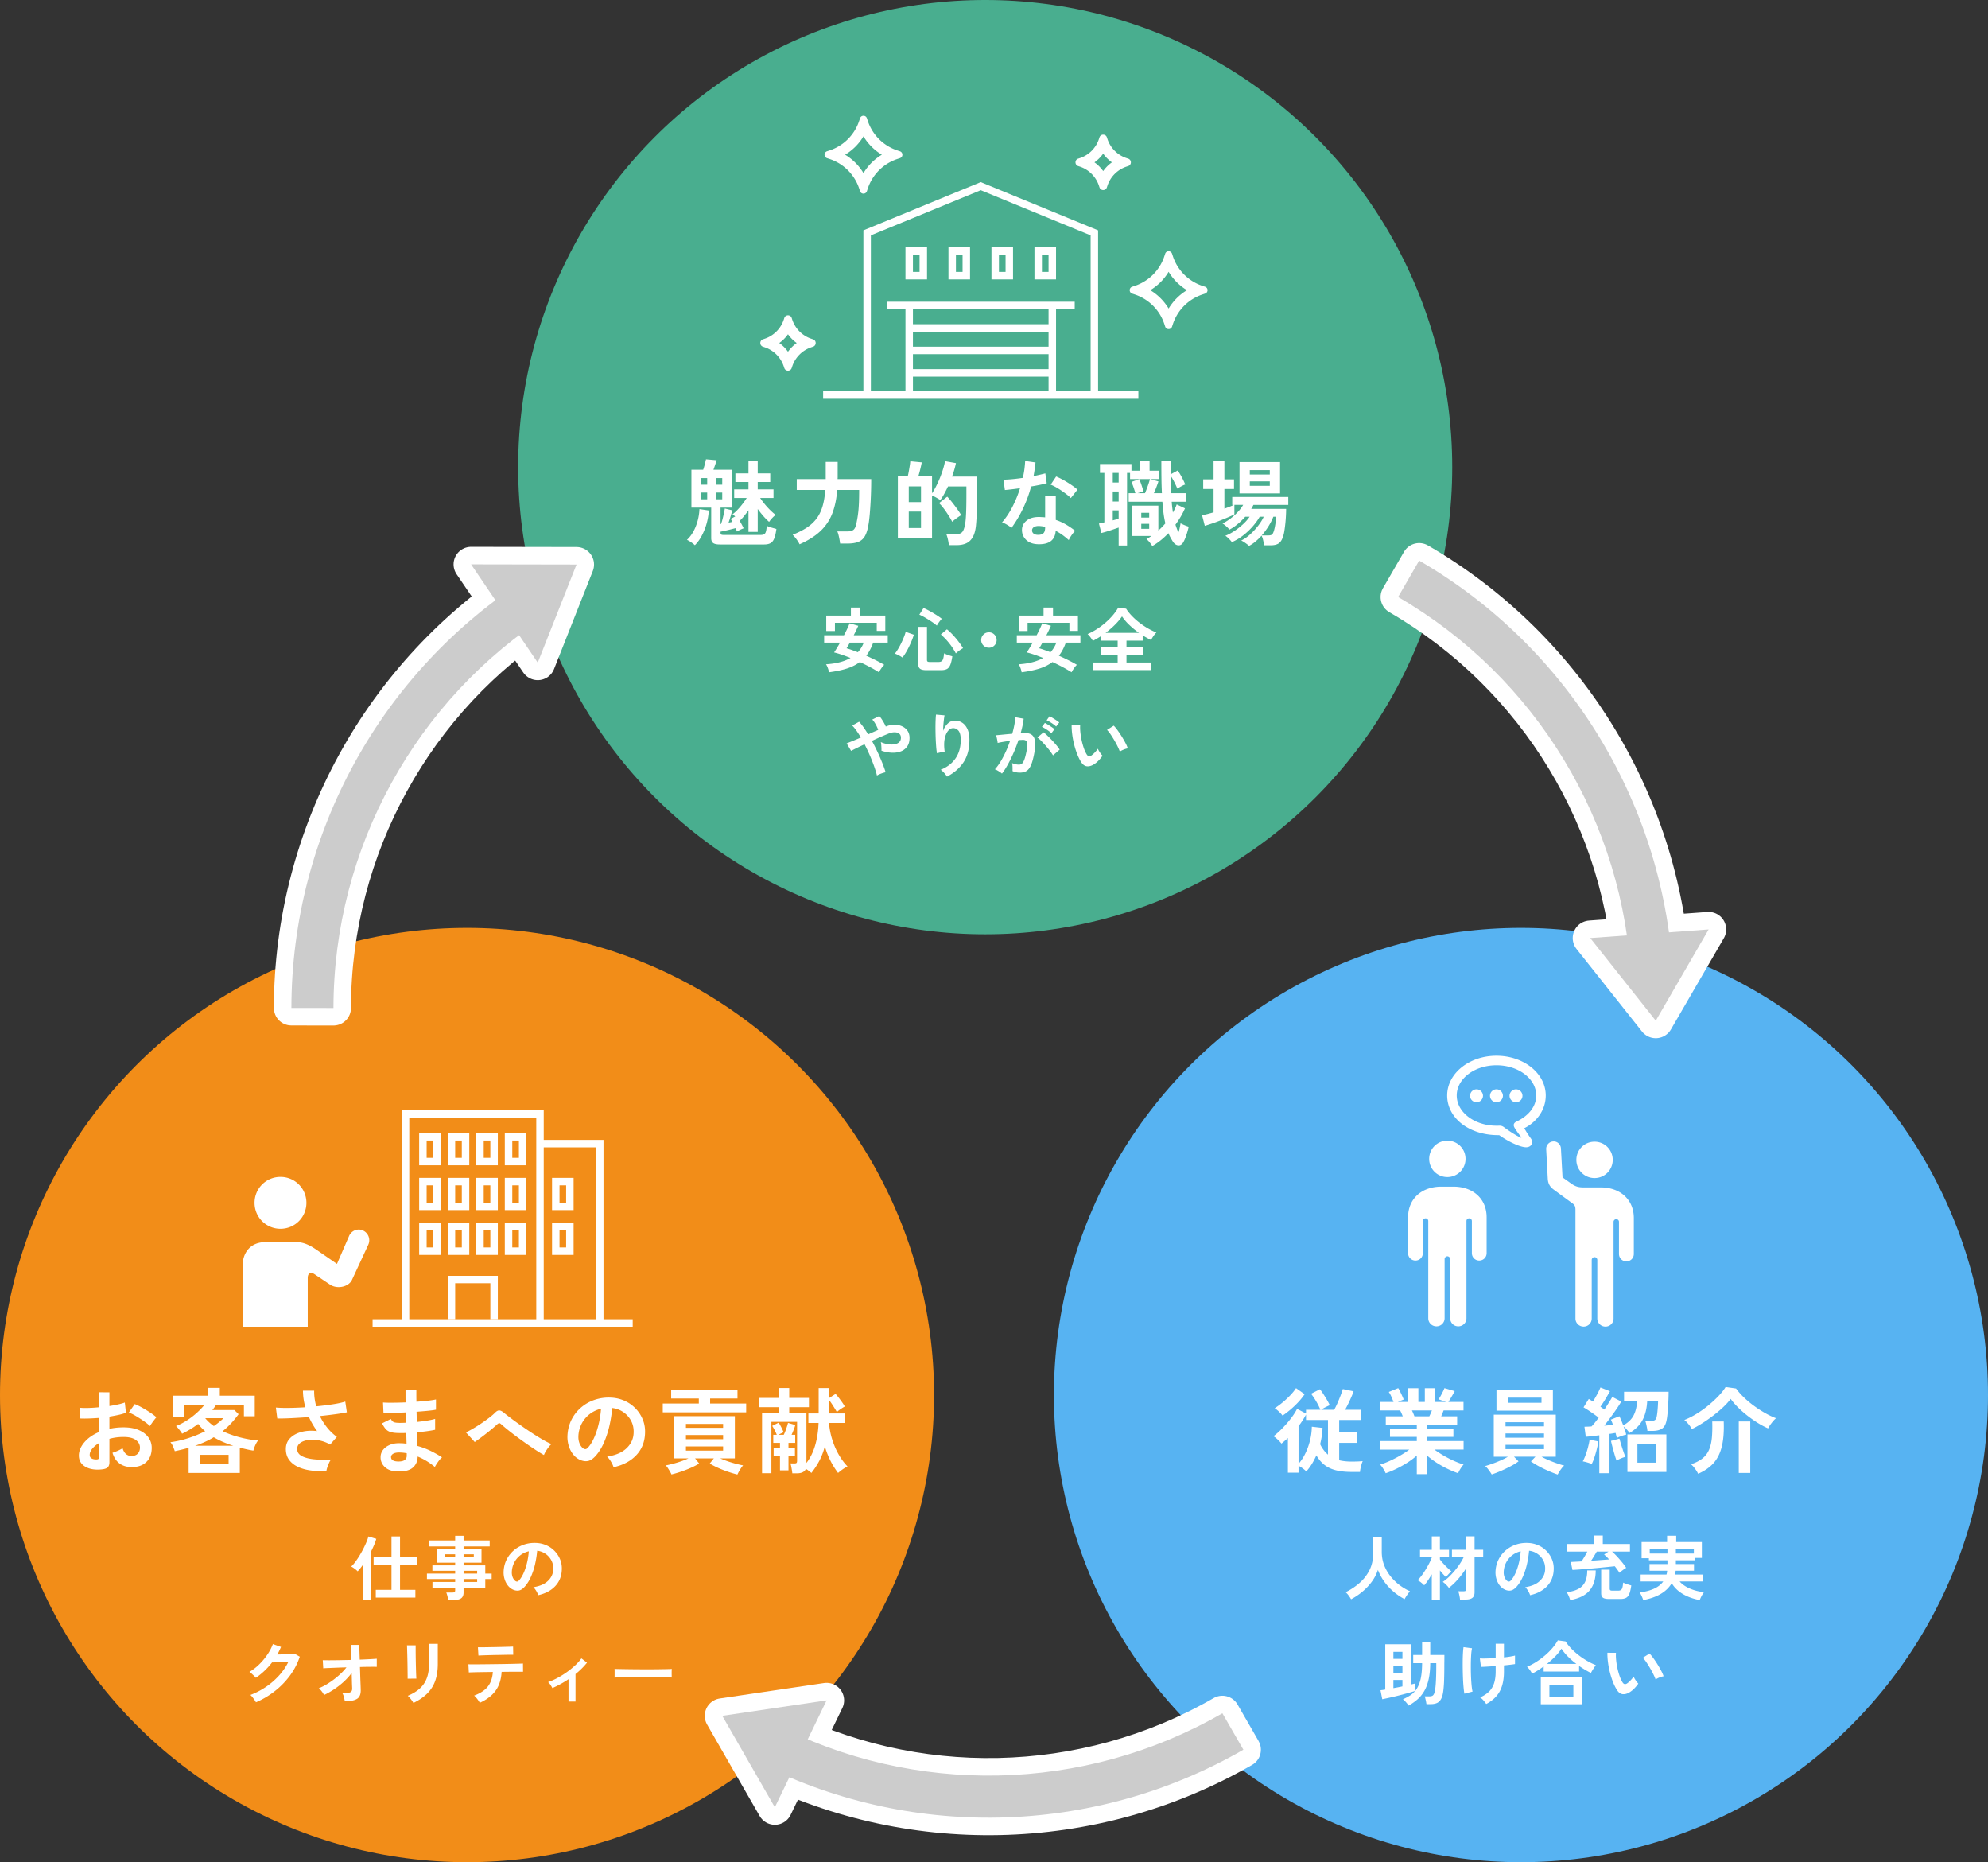
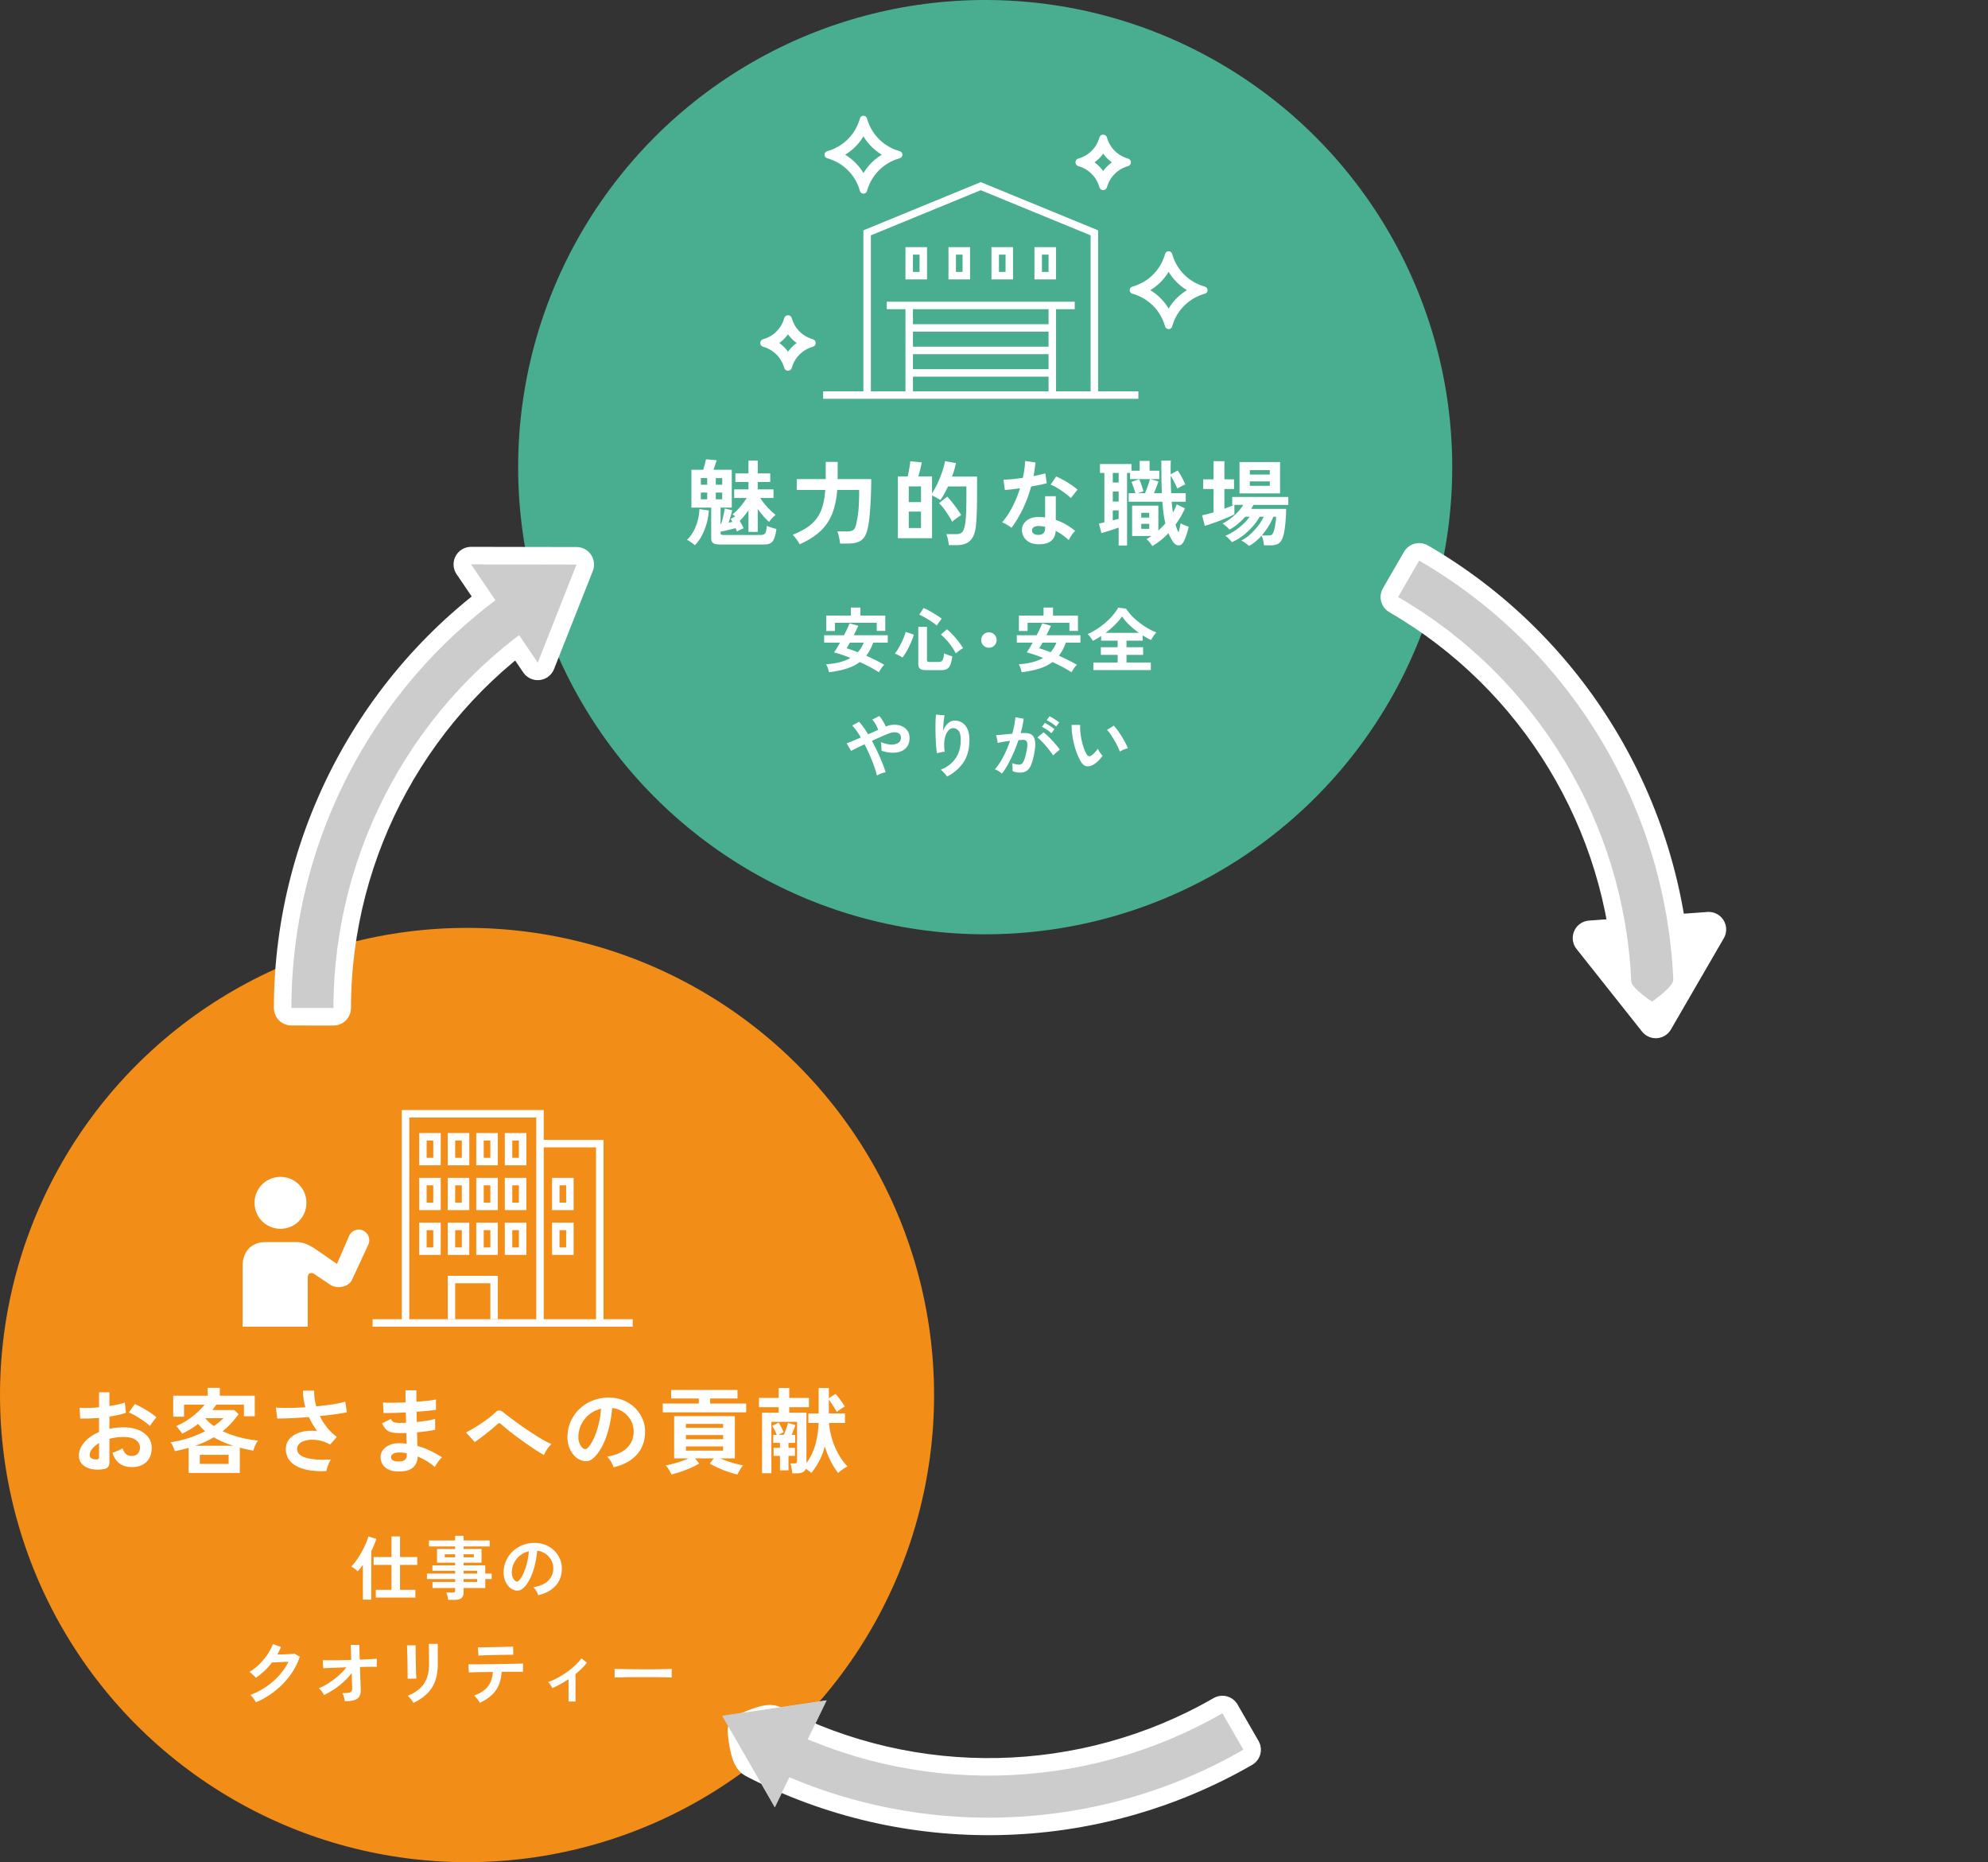
<svg xmlns="http://www.w3.org/2000/svg" width="340.528" height="318.903">
  <rect width="100%" height="100%" fill="#333333" stroke="none" />
-   <circle cx="260.528" cy="238.903" r="80" fill="#57b3f2" />
-   <path fill="#fff" d="M220.605 252.198v-5.936c-.181.171-.365.336-.552.496-.187.16-.371.315-.552.464-.086-.117-.208-.259-.368-.424s-.331-.325-.512-.48a3.496 3.496 0 0 0-.496-.36c.33-.235.69-.539 1.08-.912.389-.373.775-.778 1.16-1.216.384-.437.735-.88 1.056-1.328s.57-.858.752-1.232l1.536.8v-.64h2.464a10.907 10.907 0 0 0-.696-1.4 11.794 11.794 0 0 0-.903-1.352l1.52-.768c.16.192.344.448.552.768s.416.656.624 1.008.376.672.504.96c-.202.085-.45.203-.743.352a5.552 5.552 0 0 0-.729.432h2.224c.192-.331.382-.709.568-1.136.187-.427.362-.856.528-1.288.165-.432.296-.808.392-1.128l1.84.384c-.085.267-.21.59-.376.968-.165.379-.341.76-.527 1.144-.188.384-.371.736-.553 1.056h2.704v1.744h-3.712v2.112h3.104v1.808h-3.104v2.976c.32.075.656.131 1.008.168.353.037.726.056 1.12.056.353 0 .686-.005 1-.016.314-.01.616-.032.904-.064a3.367 3.367 0 0 0-.184.504c-.07.229-.131.469-.185.72-.054.25-.085.461-.096.632h-1.44c-1.045 0-1.946-.096-2.704-.288-.757-.192-1.402-.496-1.936-.912s-.998-.96-1.393-1.632c-.224.501-.477.984-.76 1.448a8.845 8.845 0 0 1-.968 1.304c-.16-.171-.365-.347-.616-.528s-.487-.331-.712-.448v1.184h-1.824Zm-.912-9.777a5.052 5.052 0 0 0-.615-.672 5.38 5.38 0 0 0-.729-.592c.459-.288.92-.626 1.384-1.016.465-.389.896-.795 1.297-1.216.399-.421.722-.824.968-1.208l1.472 1.04c-.32.48-.698.952-1.136 1.416-.438.464-.886.888-1.344 1.272-.459.384-.892.709-1.297.976Zm2.736 8.256a7.838 7.838 0 0 0 1.145-1.736c.336-.677.604-1.413.808-2.208.202-.794.31-1.597.32-2.408l1.84.208a13.205 13.205 0 0 1-.416 2.784c.362.747.811 1.344 1.344 1.792v-5.936h-3.76v-.928c-.374.704-.8 1.365-1.28 1.984v6.448ZM242.685 252.453v-3.184c-.48.427-1.021.832-1.624 1.216-.603.384-1.222.73-1.856 1.04s-1.25.565-1.848.768a4.714 4.714 0 0 0-.24-.472c-.106-.187-.224-.374-.352-.56s-.251-.333-.368-.44c.522-.16 1.082-.376 1.68-.648a20.572 20.572 0 0 0 1.769-.912 16.311 16.311 0 0 0 1.56-1.016h-4.976v-1.456h6.256v-.72h-4.592v-1.392h4.592v-.704h-5.312v-1.424h2.912c-.074-.181-.149-.36-.224-.536a3.638 3.638 0 0 0-.24-.472h-3.392v-1.456h2.271a20.915 20.915 0 0 0-.376-.912 4.186 4.186 0 0 0-.439-.8l1.615-.656c.107.16.222.365.345.616.122.251.237.496.344.736s.192.44.256.6l-1.008.416h1.776v-2.352h1.743v2.352h1.104v-2.352h1.76v2.352h1.888l-1.296-.448c.106-.149.227-.344.36-.584.133-.24.262-.485.384-.736a6.2 6.2 0 0 0 .265-.6l1.76.512a30.167 30.167 0 0 1-.76 1.336c-.134.219-.243.392-.328.52h2.592v1.456h-3.408c-.139.363-.277.699-.416 1.008h2.736v1.424h-5.136v.704h4.495v1.392h-4.495v.72h6.239v1.456h-4.992a18.282 18.282 0 0 0 3.313 1.92c.598.267 1.157.48 1.68.64a3.263 3.263 0 0 0-.352.44c-.128.186-.246.376-.353.568s-.187.352-.239.48a16.886 16.886 0 0 1-1.824-.76 17.283 17.283 0 0 1-1.84-1.032 13.957 13.957 0 0 1-1.632-1.216v3.168h-1.776Zm-.4-9.903h2.544c.075-.149.149-.312.225-.488.074-.176.149-.349.224-.52h-3.424c.085.171.165.347.24.528.074.181.138.341.191.48ZM266.814 252.518c-.47-.16-.992-.365-1.568-.616s-1.131-.52-1.664-.808-.981-.565-1.344-.832l.768-.8h-3.664l.769.8a9.867 9.867 0 0 1-1.328.824c-.534.282-1.088.549-1.664.8-.576.25-1.109.456-1.601.616a7.727 7.727 0 0 0-.304-.472 7.949 7.949 0 0 0-.408-.544 3.105 3.105 0 0 0-.407-.424c.319-.085.712-.21 1.176-.376.464-.165.941-.354 1.432-.568.49-.213.923-.432 1.296-.656h-2.432v-7.2h10.624v7.2h-2.448c.384.214.818.422 1.304.624.485.203.96.384 1.425.544.464.16.851.278 1.159.352a2.917 2.917 0 0 0-.416.448 6.606 6.606 0 0 0-.407.584 8.763 8.763 0 0 0-.296.504Zm-10.48-10.945v-3.552h9.664v3.552zm1.551 2.688h6.592v-.704h-6.592zm0 1.952h6.592v-.736h-6.592zm0 1.953h6.592v-.736h-6.592zm.401-7.937h5.76v-.88h-5.76zM272.653 250.709c-.202-.085-.458-.173-.768-.264s-.565-.152-.769-.184c.16-.288.32-.648.48-1.08.16-.432.301-.882.424-1.352.123-.469.211-.896.264-1.28l1.505.304c-.054.384-.142.819-.265 1.304a20.4 20.4 0 0 1-.408 1.408 7.816 7.816 0 0 1-.464 1.144Zm1.296 1.584v-6.496l-1.264.152a22.91 22.91 0 0 1-1.056.104l-.225-1.728c.353 0 .758-.016 1.217-.048.181-.192.376-.416.584-.672.208-.256.418-.533.632-.832-.363-.277-.787-.584-1.272-.92s-.926-.616-1.319-.84l.896-1.44c.106.064.219.134.336.208.117.075.245.155.384.24.149-.245.31-.517.48-.816.17-.299.328-.592.472-.88.145-.288.253-.528.328-.72l1.632.64c-.234.427-.499.883-.792 1.368s-.573.915-.84 1.288c.128.086.248.171.36.256l.312.24c.288-.437.552-.845.792-1.224s.43-.696.568-.952l1.536.8a18.46 18.46 0 0 1-.809 1.272c-.325.475-.672.96-1.04 1.456s-.723.963-1.063 1.4c.277-.021.541-.045.792-.072l.695-.072a7.096 7.096 0 0 0-.352-.896l1.456-.576c.213.427.432.949.656 1.568.821-.458 1.408-1.016 1.76-1.672s.565-1.501.64-2.536h-2.256v-1.552h7.632c0 .533-.016 1.115-.048 1.744-.032.63-.072 1.224-.12 1.784s-.109 1.016-.184 1.368c-.139.704-.405 1.181-.8 1.432-.396.251-.939.376-1.632.376h-.849a4.648 4.648 0 0 0-.08-.568c-.043-.219-.088-.432-.136-.64s-.099-.376-.152-.504h.912c.373 0 .63-.056.769-.168.138-.112.234-.312.288-.6.042-.213.079-.474.111-.784.032-.309.059-.632.08-.968s.032-.643.032-.92h-1.856c-.063 1.291-.325 2.376-.783 3.256-.459.88-1.206 1.63-2.24 2.248a8.603 8.603 0 0 0-.456-.568 3.907 3.907 0 0 0-.568-.552c.097.256.185.507.265.752s.141.464.184.656c-.224.043-.504.125-.84.248s-.595.232-.776.328c-.021-.117-.051-.25-.088-.4s-.077-.304-.12-.464c-.149.021-.312.048-.487.08-.177.032-.36.059-.553.08v6.736h-1.744Zm2.944-2.176a18.684 18.684 0 0 1-.312-.968c-.123-.41-.243-.837-.36-1.28a24.712 24.712 0 0 1-.272-1.112l1.456-.384c.064.256.157.587.28.992.123.406.251.803.384 1.192.134.39.254.702.36.936-.234.053-.496.142-.784.264s-.539.243-.752.36Zm1.872 1.953v-6.416h6.672v6.416zm1.712-1.584h3.232v-3.248h-3.232zM289.79 244.726a3.245 3.245 0 0 0-.328-.536 6.795 6.795 0 0 0-.472-.576 3.192 3.192 0 0 0-.48-.44c.662-.256 1.347-.6 2.057-1.032a18.016 18.016 0 0 0 2.04-1.448c.65-.533 1.237-1.075 1.76-1.624s.928-1.064 1.216-1.544l1.792.256c.353.491.789.99 1.312 1.496.522.507 1.096.99 1.72 1.448.624.459 1.264.875 1.92 1.248.656.374 1.288.672 1.896.896-.16.128-.331.299-.513.512s-.35.432-.504.656c-.154.224-.27.416-.344.576a13.62 13.62 0 0 1-1.752-.928c-.603-.373-1.195-.787-1.776-1.24s-1.12-.925-1.616-1.416c-.495-.49-.92-.981-1.271-1.472-.32.448-.744.92-1.272 1.416-.527.496-1.106.984-1.735 1.464-.63.48-1.262.92-1.896 1.32-.635.4-1.219.723-1.752.968Zm1.088 7.663a5.046 5.046 0 0 0-.512-.84 4.576 4.576 0 0 0-.704-.792c.8-.267 1.448-.597 1.944-.992a3.792 3.792 0 0 0 1.128-1.464c.256-.581.421-1.272.496-2.072.074-.8.096-1.733.063-2.8h1.969c.063 1.707-.046 3.136-.328 4.288-.283 1.152-.755 2.099-1.416 2.84-.662.741-1.542 1.352-2.641 1.832Zm6.96-.143v-8.816h1.969v8.816zM231.429 273.871a6.21 6.21 0 0 0-.42-.642 3.463 3.463 0 0 0-.516-.57 10.62 10.62 0 0 0 2.399-1.59 7.165 7.165 0 0 0 1.687-2.178c.412-.824.618-1.732.618-2.724v-2.94h1.487v2.532c0 .8.132 1.548.396 2.244.264.696.624 1.332 1.08 1.908s.972 1.082 1.548 1.518 1.18.794 1.812 1.074a6.372 6.372 0 0 0-.498.648c-.18.264-.321.496-.426.696-.68-.352-1.32-.784-1.92-1.296a9.562 9.562 0 0 1-1.578-1.716 8.752 8.752 0 0 1-1.074-1.992c-.231.72-.58 1.394-1.044 2.022s-1 1.196-1.607 1.704c-.608.508-1.256.942-1.944 1.302ZM245.254 273.919v-4.32c-.217.368-.435.716-.654 1.044a7.748 7.748 0 0 1-.643.84 7.04 7.04 0 0 0-.54-.48 2.653 2.653 0 0 0-.6-.384c.216-.2.442-.458.678-.774.236-.316.469-.66.696-1.032.228-.372.436-.74.624-1.104.188-.364.334-.694.438-.99v-.06h-2.017v-1.248h2.017v-2.304h1.392v2.304h1.56v1.248h-1.56v.396c.151.208.35.446.594.714.244.268.492.522.744.762s.462.428.63.564a3.779 3.779 0 0 0-.317.3 9.513 9.513 0 0 0-.354.384 2.82 2.82 0 0 0-.252.324 18.096 18.096 0 0 1-1.044-1.164v4.98h-1.392Zm4.835 0a4.232 4.232 0 0 0-.061-.462 7.908 7.908 0 0 0-.114-.534 2.452 2.452 0 0 0-.138-.42h.912c.168 0 .288-.026.36-.078.071-.052.107-.158.107-.318v-3.576c-.4.656-.859 1.282-1.38 1.878s-1.052 1.102-1.596 1.518a2.3 2.3 0 0 0-.282-.354 7.074 7.074 0 0 0-.39-.384 3.02 3.02 0 0 0-.372-.294 6.814 6.814 0 0 0 1.002-.792 13.363 13.363 0 0 0 1.89-2.244c.272-.408.504-.808.696-1.2h-2.017v-1.26h2.448v-2.304h1.428v2.304h1.477v1.26h-1.477v6.012c0 .44-.124.758-.371.954-.248.196-.629.294-1.141.294h-.983ZM262.089 273.175c-.032-.128-.092-.28-.18-.456s-.19-.346-.306-.51a2.534 2.534 0 0 0-.343-.402c1.097-.168 1.931-.526 2.502-1.074.572-.548.874-1.194.906-1.938.032-.592-.076-1.12-.324-1.584a3.096 3.096 0 0 0-1.014-1.128 3.092 3.092 0 0 0-1.41-.516 16.98 16.98 0 0 1-.359 2.28 11.942 11.942 0 0 1-.715 2.184c-.3.68-.666 1.256-1.098 1.728-.328.352-.646.556-.954.612-.308.056-.634.012-.978-.132-.336-.144-.633-.372-.889-.684s-.452-.682-.588-1.11a3.898 3.898 0 0 1-.168-1.374c.04-.728.212-1.394.517-1.998a5.021 5.021 0 0 1 1.224-1.566c.512-.44 1.1-.772 1.764-.996s1.372-.316 2.124-.276a4.77 4.77 0 0 1 1.716.408 4.486 4.486 0 0 1 2.347 2.448c.22.552.31 1.156.27 1.812-.056 1.096-.439 2.014-1.151 2.754-.713.74-1.677 1.246-2.893 1.518Zm-3.899-2.424c.088.064.18.096.275.096.097 0 .192-.048.288-.144.288-.288.554-.696.798-1.224s.448-1.124.612-1.788.27-1.34.318-2.028a3.716 3.716 0 0 0-2.485 1.914 3.812 3.812 0 0 0-.42 1.566 2.26 2.26 0 0 0 .149.978c.116.276.271.486.463.63ZM277.414 269.347a14.541 14.541 0 0 0-.816-1.128c-.44.048-.944.1-1.512.156-.568.056-1.15.112-1.746.168a134.057 134.057 0 0 1-3.132.258c-.404.028-.69.046-.858.054l-.288-1.368a105.92 105.92 0 0 0 1.847-.096c.152-.232.32-.502.505-.81.184-.308.344-.598.479-.87h-3.552v-1.296h4.632v-1.452h1.572v1.452h4.655v1.296h-3.071c.248.208.521.474.821.798.301.324.595.66.883 1.008.288.348.527.674.72.978a6.58 6.58 0 0 0-.624.42 4.863 4.863 0 0 0-.516.432Zm-8.46 4.668c-.049-.2-.129-.43-.24-.69a3.403 3.403 0 0 0-.36-.654c.832-.104 1.506-.298 2.022-.582a2.631 2.631 0 0 0 1.14-1.194c.244-.512.366-1.164.366-1.956h1.452c0 1.44-.347 2.578-1.038 3.414-.692.836-1.807 1.39-3.342 1.662Zm3.588-6.732a1488.372 1488.372 0 0 0 3.084-.228 7.785 7.785 0 0 0-.444-.474 6.203 6.203 0 0 0-.408-.366l.744-.504h-2.004c-.136.232-.29.49-.462.774-.172.284-.342.55-.51.798m3.071 6.54c-.496 0-.844-.074-1.044-.222s-.3-.398-.3-.75v-4.044h1.464v3.252c0 .12.03.206.09.258.061.052.179.078.354.078h1.008c.208 0 .368-.04.48-.12.111-.08.193-.22.246-.42.052-.2.094-.48.126-.84.104.056.241.116.413.18.173.064.347.124.522.18s.328.1.456.132c-.088.624-.2 1.102-.336 1.434-.137.332-.324.562-.564.69-.239.128-.56.192-.96.192h-1.956ZM281.469 274.015a3.502 3.502 0 0 0-.155-.438 7.224 7.224 0 0 0-.234-.504 2.265 2.265 0 0 0-.222-.366c.952-.12 1.768-.332 2.448-.636.68-.304 1.212-.72 1.596-1.248h-3.876v-1.176h4.428a2.837 2.837 0 0 0 .12-.66h-3.024v-1.14h3.072v-.648h-3.18v-.348h-1.248v-2.772h4.368v-1.08h1.56v1.08h4.393v2.712h-1.225v.408h-3.228v.648h3.107v1.14h-3.144a4.97 4.97 0 0 1-.096.66h4.787v1.176h-4.008c.416.48.988.88 1.716 1.2.729.32 1.549.532 2.46.636-.08.096-.17.228-.27.396-.101.168-.192.34-.276.516s-.146.324-.186.444c-1.112-.208-2.078-.556-2.898-1.044-.819-.488-1.454-1.104-1.901-1.848-.872 1.48-2.5 2.444-4.885 2.892Zm1.117-7.968h3.036v-.828h-3.036zm4.476 0h3.084v-.828h-3.084zM241.269 292.087a2.538 2.538 0 0 0-.252-.366 5.71 5.71 0 0 0-.36-.408 2.435 2.435 0 0 0-.348-.306c.439-.2.834-.41 1.182-.63.349-.22.65-.486.906-.798-.256.08-.565.172-.93.276a61.577 61.577 0 0 1-4.698 1.14l-.3-1.536c.104-.016.226-.032.366-.048.14-.016.29-.04.449-.072v-7.752h4.356v6.9c.16-.04.308-.076.444-.108s.256-.064.359-.096v1.248c.376-.472.66-1.076.853-1.812.191-.736.292-1.704.3-2.904h-1.524v-1.392h1.524v-2.28h1.392v2.28h2.425v.438c0 .212-.003.436-.007.672-.004.236-.006.438-.006.606 0 .944-.012 1.788-.036 2.532a19.318 19.318 0 0 1-.132 1.86c-.071.592-.196 1.056-.372 1.392s-.41.572-.702.708-.653.204-1.086.204h-.731a10.141 10.141 0 0 0-.138-.744 6.877 6.877 0 0 0-.15-.588h.768c.192 0 .353-.024.48-.072s.233-.156.317-.324c.085-.168.154-.432.211-.792.063-.376.111-.926.144-1.65.032-.724.048-1.522.048-2.394v-.456h-1.032c-.008 1.04-.096 1.946-.264 2.718s-.41 1.438-.726 1.998-.702 1.044-1.158 1.452-.98.776-1.572 1.104Zm-2.592-8.004h1.548v-1.2h-1.548zm0 2.412h1.548v-1.2h-1.548zm0 2.604.78-.144c.264-.048.52-.1.768-.156v-1.104h-1.548zM250.833 290.047c-.048-.28-.092-.63-.132-1.05-.04-.42-.072-.882-.096-1.386a63.086 63.086 0 0 1-.055-3.12c.004-.504.019-.964.042-1.38.024-.416.057-.76.097-1.032l1.452.192a8.963 8.963 0 0 0-.145 1.206c-.032.5-.05 1.046-.054 1.638s.004 1.182.023 1.77c.021.588.053 1.128.097 1.62s.102.886.174 1.182l-1.404.36Zm3.744 1.764a8.205 8.205 0 0 0-.474-.618 2.648 2.648 0 0 0-.57-.51c.607-.272 1.108-.596 1.5-.972s.684-.846.876-1.41c.192-.564.288-1.254.288-2.07v-.924c-.528.04-1.022.074-1.482.102s-.806.042-1.038.042l-.191-1.44c.288.016.678.018 1.17.006s1.006-.034 1.542-.066v-2.46h1.416v2.34c.399-.04.766-.088 1.098-.144s.599-.112.798-.168v1.452a15.59 15.59 0 0 1-.779.108c-.336.04-.708.08-1.116.12v1.032c0 1.384-.238 2.518-.714 3.402-.477.884-1.25 1.61-2.322 2.178ZM262.437 286.615a4.494 4.494 0 0 0-.396-.642c-.16-.22-.32-.398-.48-.534.521-.216 1.042-.49 1.566-.822.523-.332 1.023-.7 1.5-1.104a11.36 11.36 0 0 0 1.284-1.272c.38-.444.689-.886.93-1.326l1.332.18c.256.408.576.812.96 1.212.384.4.808.78 1.272 1.14.464.36.947.686 1.451.978.505.292 1.004.534 1.5.726-.071.096-.161.226-.27.39s-.214.33-.318.498c-.104.168-.188.32-.252.456-.328-.16-.664-.342-1.008-.546a17.552 17.552 0 0 1-1.02-.654v.96h-6.072v-.876c-.328.24-.66.466-.996.678-.336.212-.664.398-.984.558Zm1.488 5.244v-4.596h7.08v4.596zm1.056-6.912h5.04a13.463 13.463 0 0 1-1.434-1.242 8.609 8.609 0 0 1-1.122-1.362 8.126 8.126 0 0 1-1.062 1.32c-.437.448-.91.876-1.423 1.284Zm.42 5.64h4.104v-2.04h-4.104zM279.057 289.855c-.4.224-.776.314-1.128.27-.353-.044-.664-.27-.937-.678a7.927 7.927 0 0 1-.684-1.356 13.16 13.16 0 0 1-.534-1.656 15.015 15.015 0 0 1-.336-1.752 11.394 11.394 0 0 1-.102-1.644l1.464.012a7.75 7.75 0 0 0 .036 1.284 12.275 12.275 0 0 0 .6 2.718c.144.404.3.742.468 1.014.112.192.234.302.366.33s.273-.006.426-.102c.192-.128.395-.304.606-.528.212-.224.39-.44.534-.648.039.12.105.256.197.408.092.152.192.3.3.444.108.144.206.26.295.348-.217.32-.463.616-.738.888a4.126 4.126 0 0 1-.834.648Zm4.536-2.244a7.983 7.983 0 0 0-.372-.864c-.168-.344-.36-.702-.576-1.074s-.432-.716-.648-1.032a4.713 4.713 0 0 0-.6-.738l1.152-.732c.199.2.422.468.666.804.243.336.483.694.72 1.074.235.38.445.748.63 1.104a6.2 6.2 0 0 1 .396.906 3.895 3.895 0 0 0-.75.228 3.185 3.185 0 0 0-.618.324ZM241.194 208.456c0-3.156 2.313-5.242 5.699-5.242h2.056c3.385 0 5.699 2.085 5.699 5.242v6.141c0 .714-.557 1.271-1.271 1.271-.7 0-1.257-.557-1.257-1.271v-5.499c0-.257-.214-.457-.471-.457s-.457.2-.457.457v16.653c0 .771-.629 1.385-1.4 1.385s-1.385-.614-1.385-1.385v-10.126c0-.257-.229-.486-.486-.486s-.471.229-.471.486v10.126c0 .771-.629 1.385-1.4 1.385s-1.4-.614-1.4-1.385v-16.653c0-.257-.2-.457-.457-.457s-.472.2-.472.457v5.499c0 .714-.556 1.271-1.256 1.271a1.255 1.255 0 0 1-1.271-1.271v-6.141Zm3.613-9.998c0-1.728 1.386-3.113 3.114-3.113s3.113 1.385 3.113 3.113a3.103 3.103 0 0 1-3.113 3.114 3.103 3.103 0 0 1-3.114-3.114M266.05 195.473c.7-.057 1.3.514 1.328 1.214l.272 4.942 1.485 1.057c.686.486 1.214.657 2.071.657h2.971c3.371 0 5.685 2.1 5.685 5.256v6.141c0 .714-.572 1.271-1.272 1.271s-1.271-.557-1.271-1.271v-5.499c0-.257-.199-.457-.457-.457s-.471.2-.471.457v16.553c0 .771-.615 1.385-1.386 1.385s-1.399-.614-1.399-1.385v-10.026c0-.257-.214-.486-.472-.486s-.486.229-.486.486v10.026c0 .771-.614 1.385-1.385 1.385s-1.4-.614-1.4-1.385v-18.638c0-.671-.214-.871-.6-1.143l-3.099-2.271c-.642-.471-.999-1-1.043-1.914l-.271-5.013a1.283 1.283 0 0 1 1.2-1.342m3.97 3.157c0-1.728 1.385-3.113 3.113-3.113s3.114 1.385 3.114 3.113-1.386 3.114-3.114 3.114-3.113-1.385-3.113-3.114M261.415 196.473c-1.013 0-3.052-.962-4.617-2.075-5.105.065-8.909-2.901-8.909-6.792 0-3.769 3.755-6.806 8.443-6.806s8.443 3.037 8.443 6.806c0 2.362-1.443 4.48-3.676 5.607.301.553.811 1.321 1.113 1.73.51.675.136 1.529-.797 1.529Zm-.934-1.658c.107.043.151-.007.072-.108-.337-.424-.869-1.113-1.149-1.63-.222-.409-.13-.768.337-.991 2.14-1.012 3.404-2.635 3.404-4.48 0-2.85-3.023-5.177-6.814-5.177s-6.806 2.326-6.806 5.177 3.022 5.177 6.806 5.177c.121 0 .309 0 .531-.007.316 0 .546.086.84.323.854.639 2.147 1.465 2.778 1.716Zm-.768-6.053a1.106 1.106 0 1 1 .001-2.211 1.106 1.106 0 0 1-.001 2.211m-3.382 0a1.106 1.106 0 1 1 0-2.213 1.106 1.106 0 0 1 0 2.213m-3.382 0a1.106 1.106 0 1 1 .001-2.211 1.106 1.106 0 0 1-.001 2.211" />
  <circle cx="80" cy="238.903" r="80" fill="#f28d18" />
  <path fill="#fff" d="M17.542 251.622c-.789.096-1.487.061-2.096-.104-.608-.166-1.083-.44-1.424-.824-.342-.384-.512-.864-.512-1.44 0-.757.306-1.501.92-2.232.613-.73 1.458-1.325 2.535-1.784v-2.416c-.586.043-1.154.075-1.703.096-.55.021-1.06.021-1.528 0l-.096-1.84c.405.043.901.056 1.487.04.587-.016 1.2-.056 1.84-.12v-2.576l1.776.016v2.352a26.239 26.239 0 0 0 1.496-.28c.464-.101.846-.21 1.144-.328l.192 1.76a9.623 9.623 0 0 1-1.296.368c-.491.107-1.003.203-1.536.288v2.096c.373-.085.763-.149 1.168-.192.405-.042.826-.064 1.264-.064 1.024 0 1.896.157 2.616.472.721.315 1.267.736 1.641 1.264a3.02 3.02 0 0 1 .56 1.784c0 1.024-.31 1.83-.928 2.416-.619.587-1.456.875-2.512.864-.822 0-1.513-.205-2.072-.616-.561-.411-.963-1.021-1.208-1.832.245-.074.544-.189.896-.344.353-.155.63-.301.832-.44.267.885.778 1.328 1.536 1.328.47 0 .826-.136 1.072-.408.245-.272.368-.611.368-1.016 0-.522-.235-.957-.704-1.304-.47-.346-1.174-.52-2.112-.52-.854 0-1.658.107-2.416.32v3.984c0 .395-.091.686-.271.872-.182.187-.491.306-.929.36Zm-1.152-1.696c.202.011.349-.01.439-.064.091-.053.136-.149.136-.288v-2.448c-.49.299-.88.624-1.168.976-.287.352-.432.704-.432 1.056 0 .246.091.432.272.56.181.128.432.198.752.208Zm9.296-5.713c-.256-.256-.603-.536-1.04-.84s-.886-.592-1.344-.864a8.329 8.329 0 0 0-1.232-.616l1.008-1.44c.384.15.806.352 1.265.608.458.256.906.528 1.344.816.438.288.805.565 1.104.832a7.988 7.988 0 0 0-.392.48c-.155.203-.299.4-.433.592a5.344 5.344 0 0 0-.279.432ZM32.31 252.246v-4.304a28.23 28.23 0 0 1-1.16.304c-.4.096-.803.187-1.208.272a9.243 9.243 0 0 0-.296-.784 2.945 2.945 0 0 0-.456-.752c1.045-.138 2.077-.373 3.096-.704s1.971-.725 2.856-1.184a7.738 7.738 0 0 1-1.2-1.248 15.685 15.685 0 0 1-2.752 1.68 3.08 3.08 0 0 0-.265-.408c-.122-.165-.253-.333-.392-.504s-.267-.304-.384-.4c.65-.256 1.282-.584 1.896-.984s1.179-.834 1.696-1.304c.518-.469.952-.928 1.304-1.376h-3.52v2.064h-1.856v-3.6h5.904v-1.344h2.08v1.344h5.983v3.52h-1.855v-1.984h-4.736a14.155 14.155 0 0 1-.672.928h3.776l.72.704c-.832 1.152-1.744 2.123-2.736 2.912.929.438 1.923.792 2.984 1.064s2.093.451 3.096.536a2.5 2.5 0 0 0-.328.488 5.762 5.762 0 0 0-.487 1.24 20.894 20.894 0 0 1-1.152-.224 25.76 25.76 0 0 1-1.168-.288v4.336H32.31Zm1.104-4.656h6.56c-.586-.181-1.162-.392-1.728-.632s-1.109-.515-1.632-.824c-.491.299-1.003.568-1.536.808s-1.088.456-1.664.648Zm.816 3.104h4.928v-1.552H34.23zm2.4-6.481c.31-.213.603-.432.88-.656.277-.224.533-.453.769-.688h-3.12c.395.491.885.939 1.472 1.344ZM55.91 251.926c-.907.042-1.776.01-2.608-.096-.832-.107-1.573-.31-2.224-.608-.651-.298-1.166-.701-1.544-1.208-.379-.506-.568-1.133-.568-1.88 0-.725.24-1.336.72-1.832s1.126-.853 1.937-1.072c.811-.219 1.706-.269 2.688-.152-.267-.373-.518-.76-.752-1.16s-.447-.813-.64-1.24c-1.024.075-2.016.136-2.976.184-.961.048-1.776.067-2.448.056l-.24-1.872c.587.053 1.33.075 2.232.064.9-.01 1.842-.048 2.823-.112a10.469 10.469 0 0 1-.416-2.848h1.92c-.011.448.017.899.08 1.352.064.454.155.899.272 1.336 1.023-.096 1.981-.213 2.872-.352s1.592-.293 2.104-.464l.272 1.84c-.502.107-1.16.216-1.977.328-.815.112-1.698.216-2.647.312.33.683.738 1.331 1.224 1.944a8.668 8.668 0 0 0 1.688 1.624l-1.152 1.312a6.016 6.016 0 0 0-1.456-.608 6.078 6.078 0 0 0-1.512-.216c-.496-.005-.947.051-1.353.168s-.728.293-.968.528a1.18 1.18 0 0 0-.359.88c0 .523.258.926.775 1.208.518.283 1.216.469 2.096.56.881.091 1.854.104 2.921.04a3.39 3.39 0 0 0-.345.616 7.936 7.936 0 0 0-.288.744c-.08.245-.13.453-.151.624M68.039 251.99c-.907-.032-1.611-.283-2.112-.752a2.239 2.239 0 0 1-.736-1.744c.011-.458.16-.869.448-1.232.288-.363.688-.645 1.2-.848s1.104-.288 1.775-.256c.182 0 .354.008.521.024.165.016.333.035.504.056l-.048-1.84a9.127 9.127 0 0 1-.552.016h-.553c-.64 0-1.144-.051-1.512-.152-.368-.101-.661-.272-.88-.512s-.435-.573-.648-1l1.505-.752c.148.288.325.472.527.552.203.08.55.12 1.04.12a16.76 16.76 0 0 0 1.04-.032 35.456 35.456 0 0 1-.023-.88 60.094 60.094 0 0 0-.024-.88c-.778.043-1.515.072-2.208.088a33.48 33.48 0 0 1-1.616.008l-.08-1.792c.373.032.912.046 1.616.04a68.913 68.913 0 0 0 2.256-.056 38.555 38.555 0 0 1-.016-1.104v-.976h1.855v.928c0 .331.006.677.017 1.04a50.364 50.364 0 0 0 2-.184c.607-.069 1.056-.141 1.344-.216v1.76c-.288.064-.733.125-1.336.184-.603.059-1.267.115-1.992.168.011.288.019.579.024.872.005.293.013.584.023.872.63-.064 1.227-.141 1.792-.232s1.014-.189 1.345-.296v1.872a19.21 19.21 0 0 1-1.4.24c-.539.075-1.106.139-1.704.192.021.427.034.838.04 1.232.005.395.014.763.024 1.104a12.74 12.74 0 0 1 2.239.832c.704.342 1.365.715 1.984 1.12-.139.107-.291.264-.456.472s-.317.419-.456.632a5.787 5.787 0 0 0-.32.544 11.034 11.034 0 0 0-2.943-1.792c-.011.8-.291 1.438-.84 1.912-.55.474-1.438.69-2.664.648Zm.063-1.712c.555.021.955-.059 1.2-.24s.368-.421.368-.72v-.448a6.789 6.789 0 0 0-1.312-.128c-.447 0-.789.075-1.023.224-.235.149-.353.331-.353.544 0 .48.373.736 1.12.768ZM93.174 249.174c-.353-.192-.776-.448-1.272-.768s-1.023-.675-1.584-1.064c-.56-.389-1.117-.789-1.672-1.2s-1.072-.808-1.552-1.192c-.48-.384-.88-.72-1.2-1.008-.16-.149-.283-.224-.368-.224s-.202.064-.352.192c-.331.31-.715.643-1.152 1a47.45 47.45 0 0 1-1.352 1.064c-.465.352-.915.677-1.353.976l-1.504-1.648c.32-.149.709-.357 1.168-.624a27.939 27.939 0 0 0 2.784-1.864c.427-.325.773-.621 1.04-.888.267-.277.515-.405.744-.384.229.021.493.16.792.416.245.203.61.488 1.096.856s1.037.771 1.656 1.208a67.71 67.71 0 0 0 1.912 1.304c.655.432 1.285.824 1.888 1.176s1.128.619 1.576.8a2.954 2.954 0 0 0-.488.52 7.937 7.937 0 0 0-.488.712 3.526 3.526 0 0 0-.319.64M105.094 251.27a3.12 3.12 0 0 0-.24-.608 5.44 5.44 0 0 0-.408-.68 3.43 3.43 0 0 0-.456-.536c1.461-.224 2.573-.701 3.336-1.432.763-.73 1.165-1.592 1.208-2.584.043-.789-.102-1.493-.432-2.112a4.127 4.127 0 0 0-1.353-1.504 4.122 4.122 0 0 0-1.88-.688 22.467 22.467 0 0 1-.479 3.04 16.023 16.023 0 0 1-.952 2.912c-.4.907-.888 1.675-1.464 2.304-.438.469-.861.741-1.272.816-.41.075-.846.016-1.304-.176a3.121 3.121 0 0 1-1.185-.912 4.388 4.388 0 0 1-.783-1.48 5.148 5.148 0 0 1-.225-1.832c.054-.971.283-1.859.688-2.664s.949-1.501 1.632-2.088a7.028 7.028 0 0 1 2.352-1.328 7.534 7.534 0 0 1 2.832-.368 6.375 6.375 0 0 1 2.288.544c.715.32 1.342.76 1.88 1.32.539.56.955 1.208 1.248 1.944.294.736.414 1.542.36 2.416-.075 1.461-.587 2.686-1.536 3.672s-2.234 1.661-3.855 2.024Zm-5.2-3.232c.117.085.24.128.368.128s.256-.064.384-.192c.384-.384.738-.928 1.063-1.632.325-.704.598-1.499.816-2.384.219-.885.36-1.787.424-2.704a4.974 4.974 0 0 0-3.312 2.552 5.087 5.087 0 0 0-.561 2.088c-.021.501.046.936.2 1.304s.36.648.616.84ZM113.526 241.862v-1.504h6.176v-.864h-4.736v-1.456h11.36v1.456h-4.688v.864h6.177v1.504h-14.288Zm12.784 10.656c-.48-.118-1.02-.278-1.616-.48-.598-.203-1.174-.43-1.729-.68s-1.019-.493-1.392-.728l.704-.88h-3.216l.703.88c-.373.235-.834.475-1.384.72-.549.245-1.122.469-1.72.672-.598.202-1.146.363-1.648.48a3.497 3.497 0 0 0-.248-.496 13.203 13.203 0 0 0-.359-.584 2.932 2.932 0 0 0-.368-.472c.31-.053.693-.138 1.152-.256.458-.117.931-.259 1.416-.424.485-.165.925-.339 1.319-.52h-2.447v-7.232h10.399v7.232h-2.496c.405.181.854.355 1.345.52.49.166.965.307 1.424.424.458.117.837.203 1.136.256a4.209 4.209 0 0 0-.36.472 8.747 8.747 0 0 0-.615 1.096Zm-8.816-8h6.368v-.672h-6.368zm0 1.951h6.368v-.72h-6.368zm0 1.952h6.368v-.72h-6.368zM135.717 252.31a6.339 6.339 0 0 0-.072-.544 21.525 21.525 0 0 0-.119-.656 2.36 2.36 0 0 0-.145-.496h.688c.191 0 .316-.032.376-.096.059-.064.088-.187.088-.368v-6.656h-4.4v8.8h-1.6v-10.368h2.848v-.944h-3.376v-1.584h3.376v-1.696h1.808v1.696h3.376v1.584h-3.376v.944h2.944v8.608c.64-.821 1.134-1.811 1.48-2.968.346-1.157.546-2.45.6-3.88h-1.744v-1.632h1.76v-4.352h1.744v1.744l1.152-.736c.16.171.339.384.536.64s.392.52.584.792c.191.272.347.515.464.728-.203.107-.435.248-.696.424s-.482.35-.664.52a28.745 28.745 0 0 0-.647-1.064c-.262-.411-.504-.76-.729-1.048v2.352h2.769v1.632h-2.736c.074.971.259 1.923.552 2.856.294.934.667 1.792 1.12 2.576s.952 1.454 1.496 2.008a4.57 4.57 0 0 0-.512.288 8.51 8.51 0 0 0-1.105.832 13.165 13.165 0 0 1-1.288-2.056 14.425 14.425 0 0 1-.983-2.504 11.352 11.352 0 0 1-.904 2.408 13.635 13.635 0 0 1-1.4 2.152 5.27 5.27 0 0 0-.439-.36 7.619 7.619 0 0 0-.504-.344c-.203.512-.72.768-1.552.768h-.769Zm-2.112-.512v-2.48h-1.088v-1.376h1.088v-.848h-1.151v-1.376h.607a10.453 10.453 0 0 0-.783-1.536l1.104-.56c.139.224.291.496.456.816s.296.597.392.832c-.096.043-.231.107-.407.192a5.323 5.323 0 0 0-.473.256h.896c.085-.16.176-.365.271-.616.097-.25.187-.507.272-.768.085-.261.149-.482.191-.664l1.248.368a8.296 8.296 0 0 1-.279.824c-.123.315-.243.6-.36.856h.624v1.376h-1.152v.848h1.104v1.376h-1.104v2.48h-1.456ZM62.162 273.943v-5.964a10.87 10.87 0 0 1-.456.606 8.65 8.65 0 0 1-.443.51 3.334 3.334 0 0 0-.522-.456 4.836 4.836 0 0 0-.582-.372c.216-.192.444-.448.685-.768.239-.32.479-.676.72-1.068a17.65 17.65 0 0 0 1.212-2.364c.152-.368.26-.684.324-.948l1.355.408a8.44 8.44 0 0 1-.359 1.02c-.152.36-.32.724-.504 1.092v8.304h-1.429Zm2.208-.36v-1.32h2.688v-4.272h-3.061v-1.344h3.061v-3.528h1.464v3.528h2.952v1.344h-2.952v4.272h2.628v1.32zM76.754 273.979c-.016-.2-.054-.42-.114-.66-.06-.24-.126-.44-.197-.6h1.056c.168 0 .288-.026.36-.078.071-.052.107-.158.107-.318v-.372h-3.888v-1.032h3.888v-.504H73.13v-.936h4.836v-.48h-3.899v-.924h3.899v-.468h-3.107v-2.34h3.107v-.432h-4.487v-1.032h4.487v-.792h1.44v.792h4.476v1.032h-4.476v.432h3.072v2.34h-3.072v.468h3.72v1.404h1.092v.936h-1.092v1.536h-3.72v.768c0 .44-.126.76-.378.96-.252.2-.635.3-1.146.3h-1.128Zm-.577-7.284h1.788v-.516h-1.788zm3.229 0h1.752v-.516h-1.752zm0 2.784h2.328v-.48h-2.328zm0 1.44h2.328v-.504h-2.328zM92.186 273.175c-.032-.128-.092-.28-.18-.456s-.19-.346-.306-.51a2.534 2.534 0 0 0-.343-.402c1.097-.168 1.931-.526 2.502-1.074.572-.548.874-1.194.906-1.938.032-.592-.076-1.12-.324-1.584a3.096 3.096 0 0 0-1.014-1.128 3.092 3.092 0 0 0-1.41-.516 16.98 16.98 0 0 1-.359 2.28 11.942 11.942 0 0 1-.715 2.184c-.3.68-.666 1.256-1.098 1.728-.328.352-.646.556-.954.612-.308.056-.634.012-.978-.132-.336-.144-.633-.372-.889-.684s-.452-.682-.588-1.11a3.898 3.898 0 0 1-.168-1.374c.04-.728.212-1.394.517-1.998a5.021 5.021 0 0 1 1.224-1.566c.512-.44 1.1-.772 1.764-.996s1.372-.316 2.124-.276a4.77 4.77 0 0 1 1.716.408 4.486 4.486 0 0 1 2.347 2.448c.22.552.31 1.156.27 1.812-.056 1.096-.439 2.014-1.151 2.754-.713.74-1.677 1.246-2.893 1.518Zm-3.899-2.424c.088.064.18.096.275.096.097 0 .192-.048.288-.144.288-.288.554-.696.798-1.224s.448-1.124.612-1.788.27-1.34.318-2.028a3.716 3.716 0 0 0-2.485 1.914 3.812 3.812 0 0 0-.42 1.566 2.26 2.26 0 0 0 .149.978c.116.276.271.486.463.63ZM43.838 291.523c-.056-.12-.14-.26-.252-.42-.112-.16-.229-.318-.354-.474s-.238-.278-.343-.366a12.85 12.85 0 0 0 2.706-1.41 12.319 12.319 0 0 0 2.232-1.95 10.092 10.092 0 0 0 1.578-2.328l-1.074.054c-.38.02-.726.036-1.038.048-.312.012-.544.018-.696.018-.392.512-.821.99-1.289 1.434-.469.444-.963.842-1.482 1.194a4.044 4.044 0 0 0-.306-.324 25.446 25.446 0 0 0-.408-.384 2.55 2.55 0 0 0-.391-.3 8.562 8.562 0 0 0 1.681-1.29 10.78 10.78 0 0 0 1.403-1.68 8.314 8.314 0 0 0 .937-1.794l1.392.492c-.096.224-.196.444-.3.66s-.216.428-.336.636c.344-.008.718-.018 1.122-.03s.774-.028 1.11-.048.575-.042.72-.066l.9.516a11.593 11.593 0 0 1-1.662 3.204 13.68 13.68 0 0 1-2.593 2.676 14.417 14.417 0 0 1-3.258 1.932ZM59.065 291.343a7.3 7.3 0 0 0-.149-.702 2.878 2.878 0 0 0-.271-.69c.456 0 .806-.02 1.05-.06.244-.04.41-.118.498-.234s.133-.278.133-.486c0-.072-.007-.236-.019-.492s-.022-.574-.03-.954-.02-.79-.035-1.23a10.917 10.917 0 0 1-1.356 1.5 13.786 13.786 0 0 1-3.384 2.28c-.097-.208-.229-.42-.396-.636s-.336-.388-.504-.516a10.322 10.322 0 0 0 1.687-.888c.588-.376 1.149-.798 1.686-1.266s.992-.946 1.368-1.434c-.632.016-1.232.036-1.8.06l-1.435.06a9.002 9.002 0 0 0-.737.048l-.084-1.392c.239.008.611.012 1.115.012s1.084-.006 1.74-.018 1.328-.026 2.017-.042l-.085-2.568h1.465l.084 2.52c.64-.024 1.218-.05 1.733-.078.517-.028.91-.054 1.183-.078v1.392c-.08-.008-.259-.012-.534-.012s-.616.002-1.021.006a56.87 56.87 0 0 0-1.325.03c.016.448.029.886.042 1.314.012.428.025.822.042 1.182a80.37 80.37 0 0 1 .048 1.356c.031.768-.17 1.296-.606 1.584-.436.288-1.142.432-2.118.432ZM69.818 287.479c.008-.072.01-.25.006-.534l-.012-1.038a161.214 161.214 0 0 0-.048-2.568c-.013-.408-.022-.754-.03-1.038a10.194 10.194 0 0 0-.024-.534h1.488v.552a115.553 115.553 0 0 0 .025 2.256c.008.432.018.85.029 1.254.013.404.024.752.036 1.044.013.292.022.49.03.594l-1.5.012Zm.996 4.152a3.234 3.234 0 0 0-.246-.396 7.403 7.403 0 0 0-.354-.456 3.328 3.328 0 0 0-.359-.372c.823-.344 1.504-.756 2.04-1.236s.936-1.066 1.2-1.758c.264-.692.396-1.518.396-2.478v-.552c0-.176-.002-.404-.006-.684l-.012-.864-.013-.804a9.775 9.775 0 0 0-.018-.516h1.548v3.42c0 1.12-.148 2.094-.444 2.922a5.729 5.729 0 0 1-1.367 2.16c-.616.612-1.404 1.15-2.364 1.614ZM82.177 291.607c-.056-.12-.14-.26-.252-.42a5.722 5.722 0 0 0-.36-.462 3.18 3.18 0 0 0-.348-.354c1.088-.408 1.878-.934 2.37-1.578s.77-1.466.834-2.466l-1.818.024c-.58.008-1.073.018-1.481.03s-.681.022-.816.03l-.071-1.404c.096.008.323.012.684.012s.804-.002 1.332-.006 1.102-.01 1.722-.018l1.854-.024a181.93 181.93 0 0 0 3.066-.066c.364-.012.595-.022.69-.03l.012 1.416H87.82c-.456 0-.952.004-1.488.012h-.408c-.072 1.304-.414 2.378-1.026 3.222-.611.844-1.518 1.538-2.718 2.082Zm-.227-8.088-.084-1.416h.6a59.1 59.1 0 0 0 1.092-.012l1.332-.024c.464-.008.908-.018 1.332-.03l1.086-.03c.301-.008.494-.016.582-.024l.024 1.404a8.27 8.27 0 0 0-.606-.006c-.3.004-.656.01-1.067.018l-1.296.024a117.243 117.243 0 0 0-2.376.066c-.301.012-.507.022-.618.03ZM97.382 291.391v-3.828a17.556 17.556 0 0 1-2.761 1.524 6.021 6.021 0 0 0-.336-.558 1.908 1.908 0 0 0-.407-.462 11.361 11.361 0 0 0 1.619-.72 14.73 14.73 0 0 0 3.025-2.154 8.123 8.123 0 0 0 1.068-1.194l.96.732a10.9 10.9 0 0 1-.9 1.002c-.336.332-.692.65-1.068.954v4.704h-1.199ZM105.265 287.287c.009-.112.013-.264.013-.456v-.576c0-.192-.004-.344-.013-.456.152.008.422.016.811.024a244.915 244.915 0 0 0 4.974.048c.617 0 1.198-.004 1.746-.012a268.31 268.31 0 0 0 1.422-.024c.4-.008.685-.02.853-.036a8.3 8.3 0 0 0-.019.444c-.004.192-.004.386 0 .582s.007.346.007.45c-.2-.008-.494-.016-.883-.024-.388-.008-.84-.016-1.355-.024-.517-.008-1.064-.012-1.645-.012h-1.758c-.592 0-1.156.004-1.691.012l-1.446.024c-.429.008-.767.02-1.015.036ZM108.378 227.202v-1.28H63.821v1.28zM41.56 227.202V216.72c0-2.048 1.22-4.008 3.922-4.008h5.313c1.435 0 2.656.774 3.638 1.462l3.287 2.271 2.082-4.795c.405-.914 1.501-1.357 2.399-.914a1.833 1.833 0 0 1 .888 2.411l-2.789 6.014c-.536 1.19-2.446 1.651-3.704.872l-2.707-1.816c-.55-.388-1.178-.31-1.178.648v8.338H41.56Zm6.484-16.772c-2.466 0-4.442-1.977-4.442-4.443s1.977-4.443 4.442-4.443 4.443 1.977 4.443 4.443-1.977 4.443-4.443 4.443M93.137 195.212v-5.118H68.825v35.828h1.28v-34.549h21.753v34.549h1.279v-29.43h8.958v29.43h1.279v-30.71z" />
  <path fill="#fff" d="M71.799 207.233h3.694v-5.525h-3.694zm1.28-4.245h1.135v2.965h-1.135zM76.689 207.233h3.694v-5.525h-3.694zm1.28-4.245h1.135v2.965h-1.135zM81.579 207.233h3.694v-5.525h-3.694zm1.279-4.245h1.135v2.965h-1.135zM86.469 207.233h3.694v-5.525h-3.694zm1.28-4.245h1.135v2.965h-1.135zM71.799 199.558h3.694v-5.524h-3.694zm1.28-4.244h1.135v2.965h-1.135zM80.384 194.034H76.69v5.524h3.694zm-1.28 4.245h-1.135v-2.965h1.135zM81.579 199.558h3.694v-5.524h-3.694zm1.279-4.244h1.135v2.965h-1.135zM86.469 199.558h3.694v-5.524h-3.694zm1.28-4.244h1.135v2.965h-1.135zM76.689 225.922h1.28v-6.164h6.025v6.164h1.279v-7.443h-8.584zM71.799 214.907h3.694v-5.524h-3.694zm1.28-4.245h1.135v2.965h-1.135zM76.689 214.907h3.694v-5.524h-3.694zm1.28-4.245h1.135v2.965h-1.135zM81.579 214.907h3.694v-5.524h-3.694zm1.279-4.245h1.135v2.965h-1.135zM86.469 214.907h3.694v-5.524h-3.694zm1.28-4.245h1.135v2.965h-1.135zM94.561 207.233h3.694v-5.525h-3.694zm1.28-4.245h1.135v2.965h-1.135zM94.561 214.907h3.694v-5.524h-3.694zm1.28-4.245h1.135v2.965h-1.135z" />
  <circle cx="168.755" cy="80" r="80" fill="#49ae8f" />
  <path fill="#fff" d="M119.024 93.374a3.868 3.868 0 0 0-.399-.336 7.453 7.453 0 0 0-.513-.352 2.13 2.13 0 0 0-.447-.224c.629-.586 1.133-1.354 1.512-2.304a8.993 8.993 0 0 0 .632-2.976l1.6.24c-.042.779-.17 1.539-.384 2.28a10.52 10.52 0 0 1-.824 2.056 6.788 6.788 0 0 1-1.176 1.616Zm4.288-.128c-.544 0-.928-.083-1.152-.248-.224-.165-.336-.445-.336-.84v-5.232h-3.392v-6.48h2.016c.106-.309.203-.635.288-.976.086-.341.149-.613.192-.816l1.824.16c-.043.16-.12.406-.232.736-.112.331-.216.63-.312.896h3.136v6.48h-1.92v2.832l.08-.016c.096-.256.187-.549.271-.88a21.802 21.802 0 0 0 .383-1.776l1.265.304c-.064.288-.155.627-.272 1.016s-.234.755-.352 1.096l.352-.064c.117-.021.219-.042.305-.064-.054-.096-.104-.189-.152-.28s-.099-.168-.152-.232l.784-.416a5.377 5.377 0 0 0-.464-.368c.416-.309.848-.728 1.296-1.256a12.79 12.79 0 0 0 1.136-1.544h-2.144v-1.472h2.448v-1.264h-2.24V81.07h2.24v-2.208h1.584v2.208h2.144v1.472h-2.144v1.264h2.703v1.472h-2.287a13.612 13.612 0 0 0 1.735 2.096c.325.32.632.587.92.8a4.952 4.952 0 0 0-.584.536 4.646 4.646 0 0 0-.536.664c-.33-.288-.661-.621-.991-1a16.86 16.86 0 0 1-.96-1.208v3.92h-1.584V87.39c-.235.331-.48.654-.736.968a9.005 9.005 0 0 1-.769.84c.139.235.27.469.393.704.122.235.216.427.28.576a5.11 5.11 0 0 0-.616.264 5.336 5.336 0 0 0-.521.28 25.59 25.59 0 0 0-.239-.576 85.3 85.3 0 0 1-.849.216 38.373 38.373 0 0 1-1.727.392v.192c0 .139.034.235.104.288.069.053.205.08.408.08h6.384c.373 0 .627-.104.761-.312.133-.208.221-.626.264-1.256.117.064.277.131.479.2.203.07.414.134.633.192.218.059.396.109.535.152-.096.704-.221 1.248-.376 1.632-.154.384-.367.65-.64.8-.272.149-.632.224-1.08.224h-7.584Zm-3.264-10.24h1.088V81.87h-1.088zm0 2.496h1.088V84.35h-1.088zm2.56-2.496h1.104V81.87h-1.104zm0 2.496h1.104V84.35h-1.104zM136.96 93.214c-.128-.277-.312-.576-.552-.896s-.451-.565-.632-.736c.938-.373 1.741-.779 2.408-1.216a6.667 6.667 0 0 0 1.664-1.528c.442-.581.786-1.274 1.031-2.08.245-.805.405-1.757.48-2.856h-4.88v-1.856h4.96v-2.944h2.048v2.688a1.1 1.1 0 0 1-.008.128.917.917 0 0 0-.008.128h5.76a69.875 69.875 0 0 1-.248 5.984c-.07.789-.146 1.413-.232 1.872-.139.832-.344 1.478-.616 1.936a2.228 2.228 0 0 1-1.119.968c-.476.187-1.086.28-1.832.28h-1.28a11.598 11.598 0 0 0-.272-1.464 3.485 3.485 0 0 0-.208-.616h1.729c.469 0 .818-.093 1.048-.28.229-.187.397-.568.504-1.144.054-.256.106-.533.16-.832.053-.299.104-.659.152-1.08.048-.421.085-.938.111-1.552.026-.613.04-1.352.04-2.216h-3.76c-.117 1.526-.397 2.864-.84 4.016a8.162 8.162 0 0 1-2.017 3.016c-.901.859-2.099 1.619-3.592 2.28ZM162.528 93.358a6.997 6.997 0 0 0-.159-.984 5.511 5.511 0 0 0-.272-.904h1.76c.427 0 .747-.117.96-.352.214-.234.379-.683.496-1.344.054-.299.097-.669.128-1.112.032-.442.057-.997.072-1.664.016-.666.024-1.485.024-2.456V83.31h-3.152c-.203.427-.413.84-.632 1.24-.219.4-.445.76-.68 1.08a13.403 13.403 0 0 0-.688-.408 6.489 6.489 0 0 0-.736-.36v7.312h-5.855V81.582h1.696c.063-.267.125-.562.184-.888.059-.325.112-.642.16-.952a8.14 8.14 0 0 0 .088-.752l1.968.192c-.063.352-.152.755-.264 1.208-.112.454-.222.851-.328 1.192h2.352v2.896c.32-.48.633-1.043.937-1.688s.57-1.307.8-1.984c.229-.677.392-1.288.488-1.832l1.872.336c-.075.363-.168.736-.28 1.12s-.243.779-.392 1.184h4.287v2.928c0 .928-.008 1.723-.023 2.384-.017.661-.038 1.235-.064 1.72s-.062.941-.104 1.368c-.086.832-.27 1.493-.552 1.984-.283.491-.654.84-1.112 1.048-.459.208-.998.312-1.616.312h-1.36Zm-6.863-7.376h2.096v-2.688h-2.096zm0 4.448h2.096v-2.816h-2.096zm7.439-1.072c-.106-.224-.25-.482-.432-.776s-.379-.597-.592-.912a12.59 12.59 0 0 0-.648-.872 6.895 6.895 0 0 0-.584-.64l1.408-1.104c.234.235.504.544.808.928.305.384.601.776.889 1.176.288.4.517.755.688 1.064a8.718 8.718 0 0 0-.496.32 13.38 13.38 0 0 0-.592.432c-.192.15-.342.278-.448.384ZM173.264 90.398a5.31 5.31 0 0 0-.736-.512 5.087 5.087 0 0 0-.88-.432c.661-.757 1.253-1.645 1.776-2.664a19.958 19.958 0 0 0 1.296-3.176c-.534.075-1.03.139-1.488.192-.459.053-.827.091-1.104.112l-.239-1.776c.373 0 .855-.026 1.447-.08a32.72 32.72 0 0 0 1.864-.224c.117-.501.208-.994.272-1.48.063-.485.106-.957.128-1.416l1.775.256c-.085.8-.197 1.579-.336 2.336a35.248 35.248 0 0 0 2.017-.464l.239 1.68c-.33.096-.728.192-1.191.288a35.41 35.41 0 0 1-1.48.272 21.862 21.862 0 0 1-1.407 3.808 21.058 21.058 0 0 1-1.952 3.28Zm4.416 2.8c-.822-.043-1.467-.299-1.937-.768s-.698-1.04-.688-1.712c.01-.629.285-1.157.824-1.584.538-.427 1.293-.624 2.264-.592.149.011.299.019.448.024.148.006.293.019.432.04v-3.632h1.824v4.064a9.254 9.254 0 0 1 1.735.784c.55.32 1.08.683 1.593 1.088a4.069 4.069 0 0 0-.616.736c-.219.32-.382.603-.488.848-.342-.309-.698-.6-1.072-.872a8.267 8.267 0 0 0-1.168-.712c-.106 1.621-1.157 2.384-3.151 2.288Zm.144-1.6c.405 0 .707-.093.904-.28.197-.187.296-.514.296-.984v-.112a6.443 6.443 0 0 0-1.024-.144c-.362-.01-.653.048-.872.176s-.333.31-.344.544c-.011.235.074.427.256.576s.442.224.784.224Zm5.6-6.304a6.162 6.162 0 0 0-.688-.608 17.76 17.76 0 0 0-.928-.672c-.331-.224-.659-.427-.984-.608s-.61-.315-.855-.4l.943-1.408c.256.107.555.248.896.424.341.176.688.374 1.04.592.352.219.677.435.976.648s.544.411.736.592l-1.136 1.44ZM197.377 93.518a5.508 5.508 0 0 0-.448-.632 3.097 3.097 0 0 0-.544-.552c.149-.085.293-.173.433-.264.138-.09.276-.184.416-.28h-3.312v-5.2h4.496v4.272a13.532 13.532 0 0 0 1.2-1.232 16.508 16.508 0 0 1-.312-1.72 37.006 37.006 0 0 1-.2-1.992h-5.775v-1.456h1.152a20.162 20.162 0 0 0-.305-.968 12.19 12.19 0 0 0-.368-.968l1.328-.464c.128.267.262.608.4 1.024s.245.773.32 1.072l-1.009.304h1.28a21.37 21.37 0 0 0 .639-1.712c.097-.299.166-.533.208-.704h-3.407V80.99h-.513v12.432h-1.439V90.35c-.288.096-.611.206-.968.328-.358.123-.713.238-1.064.344-.352.107-.661.192-.928.256l-.416-1.616a20.118 20.118 0 0 0 .928-.208V80.99h-.752v-1.52h5.392v1.136h1.408v-1.68h1.696v1.68h1.664v1.44h-1.536l1.392.4c-.085.256-.199.576-.344.96a15.41 15.41 0 0 1-.439 1.056h1.376a63.199 63.199 0 0 1-.08-2.616c-.011-.923-.017-1.917-.017-2.984h1.616c-.011.374-.019.76-.024 1.16-.005.4-.002.803.009 1.208l1.199-.656c.235.331.47.715.704 1.152.234.438.433.854.593 1.248a4.075 4.075 0 0 0-.673.304c-.277.15-.506.283-.688.4-.128-.32-.296-.685-.504-1.096s-.419-.781-.632-1.112c0 .491.008.987.023 1.488.017.501.035 1.003.057 1.504h2.495v1.456h-2.399c.021.331.051.648.088.952s.077.605.12.904c.128-.235.248-.467.36-.696a5.13 5.13 0 0 0 .279-.696l1.424.672c-.213.491-.458.971-.735 1.44-.277.469-.576.923-.896 1.36.086.256.168.491.248.704.08.214.174.411.28.592.085-.245.154-.501.208-.768.053-.266.102-.522.144-.768.128.075.283.152.465.232.181.08.359.152.535.216.177.064.307.107.393.128a13.328 13.328 0 0 1-.537 1.824 6.127 6.127 0 0 1-.344.768c-.225.427-.515.632-.872.616-.357-.016-.675-.227-.952-.632-.139-.224-.274-.456-.408-.696s-.253-.493-.36-.76c-.874.917-1.797 1.653-2.768 2.208Zm-6.768-10.88h1.008V80.99h-1.008zm0 3.248h1.008v-1.712h-1.008zm0 3.232c.181-.053.356-.101.527-.144.171-.042.331-.085.48-.128v-1.44h-1.008v1.712Zm4.88-.48h1.359v-.816h-1.359zm0 1.92h1.359v-.848h-1.359zM213.952 93.486a3.604 3.604 0 0 0-.367-.304 9.368 9.368 0 0 0-.528-.368 2.392 2.392 0 0 0-.448-.24 6.477 6.477 0 0 0 1.528-1.056 11.39 11.39 0 0 0 1.384-1.496c.416-.539.73-1.048.944-1.528h-.688c-.33.576-.749 1.149-1.256 1.72a11.734 11.734 0 0 1-1.664 1.544 8.609 8.609 0 0 1-1.848 1.088 3.126 3.126 0 0 0-.305-.368 8 8 0 0 0-.432-.432 1.805 1.805 0 0 0-.384-.288 8.22 8.22 0 0 0 1.504-.792 11.32 11.32 0 0 0 1.512-1.176 7.51 7.51 0 0 0 1.145-1.296h-.752c-.406.459-.84.88-1.305 1.264a8.096 8.096 0 0 1-1.399.944 3.818 3.818 0 0 0-.536-.56 4.358 4.358 0 0 0-.648-.496c.448-.213.898-.49 1.353-.832.453-.341.872-.717 1.256-1.128s.693-.819.928-1.224h-1.504v1.616c-.256.139-.6.302-1.032.488-.432.187-.894.376-1.384.568-.49.192-.971.368-1.439.528-.47.16-.875.288-1.217.384l-.464-1.808c.277-.053.584-.123.92-.208s.686-.181 1.049-.288v-4h-1.776v-1.648h1.776v-3.12h1.855v3.12h1.648v1.648h-1.648v3.376c.31-.117.603-.229.88-.336.277-.106.518-.213.72-.32h-.256v-1.36h9.601v1.36h-5.969a8.001 8.001 0 0 1-.384.688h5.984a26.008 26.008 0 0 1-.136 2.488c-.049.475-.107.923-.177 1.344a5.375 5.375 0 0 1-.264 1.048c-.182.512-.432.866-.752 1.064-.32.197-.768.296-1.344.296h-1.12a5.847 5.847 0 0 0-.145-.864 3.336 3.336 0 0 0-.271-.784 10.85 10.85 0 0 1-1.04 1 5.98 5.98 0 0 1-1.104.744Zm-1.632-8.992v-5.36h6.944v5.36zm1.761-3.232h3.424v-.752h-3.424zm0 1.936h3.424v-.768h-3.424zm2.048 8.496h1.12c.245 0 .432-.034.56-.104.128-.069.234-.221.32-.456.074-.181.146-.435.216-.76s.125-.661.168-1.008c.042-.346.069-.637.08-.872h-.48a9.944 9.944 0 0 1-.84 1.648 12.404 12.404 0 0 1-1.144 1.552ZM141.997 115.125a3.935 3.935 0 0 0-.187-.702 3.18 3.18 0 0 0-.317-.666c1.712-.104 3.107-.464 4.188-1.08a28.089 28.089 0 0 0-1.488-.558c-.479-.164-.92-.294-1.319-.39.136-.2.292-.444.468-.732s.36-.604.552-.948h-2.724v-1.26h3.396c.208-.392.396-.768.564-1.128.168-.36.3-.668.396-.924l1.488.432c-.104.232-.222.488-.354.768-.133.28-.274.564-.427.852h5.832v1.26h-2.496c-.312.88-.708 1.628-1.188 2.244.552.248 1.094.504 1.626.768s1.018.528 1.458.792c-.152.136-.316.33-.492.582s-.316.482-.42.69a22.656 22.656 0 0 0-1.542-.894c-.564-.3-1.142-.586-1.734-.858-.64.48-1.394.856-2.262 1.128s-1.874.48-3.018.624Zm-.469-7.068v-2.64h4.225v-1.368h1.62v1.368h4.271v2.628h-1.464v-1.392h-7.164v1.404zm5.412 3.636c.44-.472.776-1.02 1.009-1.644h-2.376l-.312.552c-.095.168-.18.308-.252.42.28.08.584.178.912.294.328.116.668.242 1.02.378ZM154.584 112.605a6.001 6.001 0 0 0-.624-.372 4.478 4.478 0 0 0-.672-.3c.168-.208.349-.47.54-.786.192-.316.374-.652.546-1.008s.326-.704.462-1.044a7.12 7.12 0 0 0 .301-.894l1.392.492c-.08.296-.192.62-.336.972s-.304.71-.48 1.074c-.176.364-.361.708-.558 1.032s-.386.602-.57.834Zm4.104 2.16c-.512 0-.872-.078-1.08-.234s-.312-.418-.312-.786v-6.396h1.488v5.664c0 .128.032.218.097.27.063.052.188.078.371.078h1.524c.328 0 .554-.104.678-.312s.21-.596.258-1.164a6.803 6.803 0 0 0 .942.372c.179.056.338.1.474.132-.096.656-.216 1.154-.359 1.494-.145.34-.34.572-.588.696-.248.124-.58.186-.996.186h-2.496Zm1.788-7.632a9.78 9.78 0 0 0-.942-.702 20.145 20.145 0 0 0-1.074-.666 9.656 9.656 0 0 0-.983-.504l.72-1.14c.32.136.678.314 1.074.534.396.22.777.446 1.146.678.368.232.668.444.9.636a6.34 6.34 0 0 0-.306.366 6.669 6.669 0 0 0-.318.438 3.522 3.522 0 0 0-.216.36Zm3.252 4.764a10.412 10.412 0 0 0-1.152-1.764 10.88 10.88 0 0 0-1.416-1.476l1.044-.888c.312.248.645.56.996.936.353.376.685.768.996 1.176.312.408.568.784.769 1.128-.112.048-.253.13-.421.246s-.328.234-.479.354c-.152.12-.264.216-.336.288ZM169.392 110.925c-.368 0-.68-.128-.936-.384-.257-.256-.385-.568-.385-.936s.128-.68.385-.936c.256-.256.567-.384.936-.384s.68.128.936.384c.257.256.385.568.385.936s-.128.68-.385.936a1.272 1.272 0 0 1-.936.384M174.997 115.125a3.935 3.935 0 0 0-.187-.702 3.18 3.18 0 0 0-.317-.666c1.712-.104 3.107-.464 4.188-1.08a28.089 28.089 0 0 0-1.488-.558c-.479-.164-.92-.294-1.319-.39.136-.2.292-.444.468-.732s.36-.604.552-.948h-2.724v-1.26h3.396c.208-.392.396-.768.564-1.128.168-.36.3-.668.396-.924l1.488.432c-.104.232-.222.488-.354.768-.133.28-.274.564-.427.852h5.832v1.26h-2.496c-.312.88-.708 1.628-1.188 2.244.552.248 1.094.504 1.626.768s1.018.528 1.458.792c-.152.136-.316.33-.492.582s-.316.482-.42.69a22.656 22.656 0 0 0-1.542-.894c-.564-.3-1.142-.586-1.734-.858-.64.48-1.394.856-2.262 1.128s-1.874.48-3.018.624Zm-.469-7.068v-2.64h4.225v-1.368h1.62v1.368h4.271v2.628h-1.464v-1.392h-7.164v1.404zm5.412 3.636c.44-.472.776-1.02 1.009-1.644h-2.376l-.312.552c-.095.168-.18.308-.252.42.28.08.584.178.912.294.328.116.668.242 1.02.378ZM187.284 114.753v-1.296h4.164v-1.308h-2.88v-1.308h2.88v-1.128h-2.832v-.792a16.031 16.031 0 0 1-1.416.828 6.206 6.206 0 0 0-.408-.606 3.87 3.87 0 0 0-.491-.558 10.703 10.703 0 0 0 1.529-.816c.517-.328 1.013-.696 1.488-1.104s.906-.836 1.29-1.284.696-.892.936-1.332l1.356.192c.264.416.592.828.984 1.236.392.408.821.792 1.29 1.152.468.36.949.684 1.445.972s.984.524 1.464.708a3.969 3.969 0 0 0-.491.594 5.04 5.04 0 0 0-.42.702 14.55 14.55 0 0 1-.708-.366c-.24-.132-.484-.274-.732-.426v.9h-2.772v1.128h2.845v1.308h-2.845v1.308h4.164v1.296h-9.84Zm2.088-6.372h5.725c-.568-.4-1.108-.842-1.62-1.326a8.852 8.852 0 0 1-1.284-1.494c-.336.488-.748.974-1.236 1.458-.487.484-1.016.938-1.584 1.362ZM150.215 132.813c-.111-.464-.273-.994-.485-1.59a30.414 30.414 0 0 0-1.638-3.762c-.504.232-.962.45-1.374.654-.412.204-.722.362-.93.474l-.768-1.284c.264-.104.611-.244 1.044-.42.432-.176.896-.372 1.392-.588-.248-.424-.496-.81-.744-1.158a7.879 7.879 0 0 0-.731-.894l1.176-.648c.256.28.514.604.774.972s.518.764.773 1.188a831.307 831.307 0 0 1 1.728-.768 6.733 6.733 0 0 0-.618-1.248 3.056 3.056 0 0 0-.402-.516l1.2-.6c.128.128.264.3.408.516.144.216.279.438.407.666s.229.434.301.618c.496-.208.985-.312 1.47-.312s.922.088 1.313.264c.393.176.704.432.937.768.231.336.348.74.348 1.212 0 .608-.136 1.104-.407 1.488a2.298 2.298 0 0 1-1.099.834c-.46.172-.976.246-1.548.222a6.144 6.144 0 0 1-1.758-.348c.008-.12.008-.274 0-.462s-.021-.374-.036-.558a2.841 2.841 0 0 0-.072-.456c.368.168.752.288 1.152.36.399.072.773.084 1.122.036.348-.048.63-.166.846-.354s.324-.454.324-.798c0-.296-.099-.522-.294-.678-.196-.156-.454-.236-.774-.24-.32-.004-.668.07-1.044.222a54.414 54.414 0 0 0-2.855 1.248 35.345 35.345 0 0 1 1.764 3.744c.24.6.436 1.144.588 1.632a3.829 3.829 0 0 0-.486.126c-.188.06-.372.128-.552.204-.18.076-.33.154-.45.234ZM162.215 132.993c-.112-.192-.272-.402-.48-.63s-.407-.41-.6-.546c1.096-.432 1.942-1.08 2.538-1.944s.894-1.92.894-3.168c0-.76-.134-1.29-.401-1.59-.269-.3-.59-.438-.966-.414-.297.016-.572.182-.828.498-.257.316-.442.77-.559 1.362s-.113 1.316.006 2.172a4.456 4.456 0 0 0-.438.06c-.18.032-.353.068-.516.108-.164.04-.286.076-.366.108a10.543 10.543 0 0 1-.139-1.116 38.833 38.833 0 0 1-.084-1.452c-.02-.52-.031-1.04-.035-1.56-.005-.52.002-1 .018-1.44.016-.44.04-.796.072-1.068l1.464.132c-.04.192-.078.438-.114.738a21.342 21.342 0 0 0-.138 1.926c.184-.504.45-.922.798-1.254.348-.332.733-.502 1.158-.51.487-.008.924.11 1.308.354s.688.612.912 1.104.336 1.106.336 1.842c0 1.544-.338 2.822-1.014 3.834-.677 1.012-1.618 1.83-2.826 2.454M171.624 132.477a2.399 2.399 0 0 0-.336-.264 5.49 5.49 0 0 0-.468-.288 2.06 2.06 0 0 0-.408-.18c.336-.36.66-.798.973-1.314.312-.516.607-1.078.888-1.686s.528-1.232.744-1.872a24.06 24.06 0 0 0-1.183.168c-.38.064-.693.128-.941.192a4.102 4.102 0 0 0-.061-.42 9.84 9.84 0 0 0-.107-.522 1.837 1.837 0 0 0-.12-.378l.72-.066.984-.096c.359-.036.72-.066 1.08-.09.144-.504.262-.998.354-1.482.092-.484.154-.934.187-1.35l1.416.252c-.04.368-.104.762-.192 1.182-.088.42-.196.85-.324 1.29a23.043 23.043 0 0 1 .769-.024c.319 0 .605.05.857.15.252.1.454.276.606.528.151.252.24.6.264 1.044.024.444-.028 1.01-.156 1.698-.16.864-.342 1.54-.546 2.028-.204.488-.458.832-.762 1.032s-.692.3-1.164.3c-.479 0-.9-.088-1.26-.264.008-.192.008-.424 0-.696s-.032-.496-.072-.672c.4.176.792.264 1.176.264a.791.791 0 0 0 .498-.162c.141-.108.274-.324.402-.648s.256-.802.384-1.434c.12-.584.168-1.018.145-1.302-.024-.284-.101-.47-.229-.558a.827.827 0 0 0-.479-.132c-.225 0-.492.012-.805.036-.248.744-.529 1.476-.846 2.196s-.644 1.386-.984 1.998c-.34.612-.674 1.126-1.002 1.542Zm8.748-3.12a8.67 8.67 0 0 0-.527-.768c-.225-.296-.469-.594-.732-.894s-.521-.576-.768-.828a4.894 4.894 0 0 0-.648-.57l1.056-.888a7.9 7.9 0 0 1 .673.582c.256.244.52.51.792.798.271.288.523.572.756.852.231.28.412.524.54.732l-1.141.984Zm-.276-3.792a5.552 5.552 0 0 0-.786-.612 6.77 6.77 0 0 0-.834-.48l.504-.672c.136.064.31.162.521.294.212.132.422.268.631.408.207.14.371.262.491.366zm.816-1.152a5.77 5.77 0 0 0-.798-.606 5.943 5.943 0 0 0-.834-.462l.504-.684c.136.064.311.16.522.288.212.128.424.262.636.402.212.14.378.262.498.366l-.528.696ZM187.284 130.953c-.4.224-.776.314-1.128.27-.353-.044-.664-.27-.937-.678a7.927 7.927 0 0 1-.684-1.356 13.16 13.16 0 0 1-.534-1.656 15.015 15.015 0 0 1-.336-1.752 11.394 11.394 0 0 1-.102-1.644l1.464.012a7.75 7.75 0 0 0 .036 1.284 12.275 12.275 0 0 0 .6 2.718c.144.404.3.742.468 1.014.112.192.234.302.366.33s.273-.006.426-.102c.192-.128.395-.304.606-.528.212-.224.39-.44.534-.648.039.12.105.256.197.408.092.152.192.3.3.444.108.144.206.26.295.348-.217.32-.463.616-.738.888a4.126 4.126 0 0 1-.834.648Zm4.536-2.244a7.983 7.983 0 0 0-.372-.864c-.168-.344-.36-.702-.576-1.074s-.432-.716-.648-1.032a4.713 4.713 0 0 0-.6-.738l1.152-.732c.199.2.422.468.666.804.243.336.483.694.72 1.074.235.38.445.748.63 1.104a6.2 6.2 0 0 1 .396.906 3.895 3.895 0 0 0-.75.228 3.185 3.185 0 0 0-.618.324ZM167.995 31.188l-20.102 8.258V67.02h1.28V40.303l18.822-7.732 18.821 7.733V67.02h1.28V39.446z" />
  <path fill="#fff" d="M155.099 42.323v5.525h3.695v-5.525zm2.415 4.244h-1.135v-2.965h1.135v2.965ZM162.465 42.323v5.525h3.695v-5.525zm2.415 4.244h-1.136v-2.965h1.136v2.965ZM169.83 42.323v5.525h3.695v-5.525zm2.415 4.244h-1.135v-2.965h1.135v2.965ZM180.89 42.323h-3.695v5.525h3.695zm-1.28 4.244h-1.135v-2.965h1.135v2.965ZM151.901 51.668v1.28h3.199V67.02h1.28v-2.519h23.231v2.519h1.28V52.948h3.199v-1.28h-32.188Zm4.478 5.13h23.231v2.571h-23.231zm0 6.422v-2.571h23.231v2.571zm23.231-7.701h-23.231v-2.571h23.231z" />
  <path fill="#fff" d="M194.994 68.299v-1.28h-53.999v1.28zM147.318 32.738l-.145-.438a7.98 7.98 0 0 0-5.071-5.072l-.439-.145c-.566-.187-.566-.988 0-1.176l.441-.146a7.98 7.98 0 0 0 5.068-5.07l.145-.44c.187-.566.989-.566 1.176 0l.145.437a7.985 7.985 0 0 0 5.072 5.073l.439.145c.566.187.566.988 0 1.176l-.439.145a7.985 7.985 0 0 0-5.072 5.073l-.145.437c-.187.566-.989.566-1.176 0Zm-2.559-6.243a9.182 9.182 0 0 1 3.146 3.147 9.193 9.193 0 0 1 3.147-3.147 9.185 9.185 0 0 1-3.147-3.147 9.19 9.19 0 0 1-3.146 3.147M199.588 55.936l-.145-.438a7.98 7.98 0 0 0-5.071-5.072l-.439-.145c-.566-.187-.566-.988 0-1.176l.441-.146a7.98 7.98 0 0 0 5.068-5.07l.145-.44c.187-.566.989-.566 1.176 0l.145.437a7.985 7.985 0 0 0 5.072 5.073l.439.145c.566.187.566.988 0 1.176l-.439.145a7.985 7.985 0 0 0-5.072 5.073l-.145.437c-.187.566-.989.566-1.176 0Zm-2.558-6.243a9.182 9.182 0 0 1 3.146 3.147 9.193 9.193 0 0 1 3.147-3.147 9.185 9.185 0 0 1-3.147-3.147 9.19 9.19 0 0 1-3.146 3.147M188.334 32.091l-.093-.282a5.163 5.163 0 0 0-3.279-3.279l-.282-.093c-.609-.202-.609-1.064 0-1.265l.282-.093a5.163 5.163 0 0 0 3.28-3.28l.093-.281c.202-.609 1.064-.609 1.265 0l.093.282a5.163 5.163 0 0 0 3.279 3.279l.282.093c.609.202.609 1.064 0 1.265l-.282.093a5.163 5.163 0 0 0-3.279 3.279l-.093.282c-.202.609-1.064.609-1.265 0Zm-.862-4.287c.579.41 1.085.917 1.495 1.496a6.32 6.32 0 0 1 1.495-1.496 6.283 6.283 0 0 1-1.495-1.496 6.32 6.32 0 0 1-1.495 1.496M134.344 63.027l-.093-.282a5.163 5.163 0 0 0-3.279-3.279l-.282-.093c-.609-.202-.609-1.064 0-1.265l.282-.093a5.163 5.163 0 0 0 3.28-3.28l.093-.281c.202-.609 1.064-.609 1.265 0l.093.282a5.163 5.163 0 0 0 3.279 3.279l.282.093c.609.202.609 1.064 0 1.265l-.282.093a5.163 5.163 0 0 0-3.279 3.279l-.093.282c-.202.609-1.064.609-1.265 0Zm-.863-4.287c.579.41 1.085.917 1.495 1.496a6.32 6.32 0 0 1 1.495-1.496 6.283 6.283 0 0 1-1.495-1.496 6.32 6.32 0 0 1-1.495 1.496" />
  <path fill="#ccc" d="M282.972 171.527s-3.5-2.304-3.55-3.451c-1.183-27.137-16.258-52.133-39.939-65.835l3.608-6.236c25.804 14.931 42.232 42.167 43.528 71.741.055 1.256-3.647 3.781-3.647 3.781" />
  <path fill="#ccc" d="m283.619 174.794 9.06-15.625-20.284 1.474z" />
  <path fill="none" stroke="#fff" stroke-linecap="round" stroke-linejoin="round" stroke-width="6" d="M282.972 171.527s-3.5-2.304-3.55-3.451c-1.183-27.137-16.258-52.133-39.939-65.835l3.608-6.236c25.804 14.931 42.232 42.167 43.528 71.741.055 1.256-3.647 3.781-3.647 3.781" />
  <path fill="none" stroke="#fff" stroke-linecap="round" stroke-linejoin="round" stroke-width="6" d="m283.619 174.794 9.06-15.625-20.284 1.474z" />
  <path fill="#ccc" d="M282.972 171.527s-3.5-2.304-3.55-3.451c-1.183-27.137-16.258-52.133-39.939-65.835l3.608-6.236c25.804 14.931 42.232 42.167 43.528 71.741.055 1.256-3.647 3.781-3.647 3.781" />
-   <path fill="#ccc" d="m283.619 174.794 9.06-15.625-20.284 1.474zM95.378 100.316s-.245 4.183-1.214 4.8c-22.91 14.594-37.019 40.146-37.045 67.506l-7.205-.007c.028-29.813 15.402-57.658 40.365-73.567 1.061-.676 5.098 1.268 5.098 1.268Z" />
  <path fill="#ccc" d="m98.754 96.68-18.062-.033 11.419 16.829z" />
  <path fill="none" stroke="#fff" stroke-linecap="round" stroke-linejoin="round" stroke-width="6" d="M95.378 100.316s-.245 4.183-1.214 4.8c-22.91 14.594-37.019 40.146-37.045 67.506l-7.205-.007c.028-29.813 15.402-57.658 40.365-73.567 1.061-.676 5.098 1.268 5.098 1.268Z" />
  <path fill="none" stroke="#fff" stroke-linecap="round" stroke-linejoin="round" stroke-width="6" d="m98.754 96.68-18.062-.033 11.419 16.829z" />
  <path fill="#ccc" d="M95.378 100.316s-.245 4.183-1.214 4.8c-22.91 14.594-37.019 40.146-37.045 67.506l-7.205-.007c.028-29.813 15.402-57.658 40.365-73.567 1.061-.676 5.098 1.268 5.098 1.268Z" />
  <path fill="#ccc" d="m98.754 96.68-18.062-.033 11.419 16.829zM127.636 296.418s3.746-1.879 4.764-1.349c24.093 12.544 53.277 11.986 76.985-1.671l3.596 6.243c-25.833 14.882-57.634 15.491-83.894 1.826-1.116-.581-1.451-5.049-1.451-5.049Z" />
  <path fill="#ccc" d="m123.72 293.836 9.002 15.659 8.866-18.304z" />
  <path fill="none" stroke="#fff" stroke-linecap="round" stroke-linejoin="round" stroke-width="6" d="M127.636 296.418s3.746-1.879 4.764-1.349c24.093 12.544 53.277 11.986 76.985-1.671l3.596 6.243c-25.833 14.882-57.634 15.491-83.894 1.826-1.116-.581-1.451-5.049-1.451-5.049Z" />
-   <path fill="none" stroke="#fff" stroke-linecap="round" stroke-linejoin="round" stroke-width="6" d="m123.72 293.836 9.002 15.659 8.866-18.304z" />
  <path fill="#ccc" d="M127.636 296.418s3.746-1.879 4.764-1.349c24.093 12.544 53.277 11.986 76.985-1.671l3.596 6.243c-25.833 14.882-57.634 15.491-83.894 1.826-1.116-.581-1.451-5.049-1.451-5.049Z" />
  <path fill="#ccc" d="m123.72 293.836 9.002 15.659 8.866-18.304z" />
</svg>